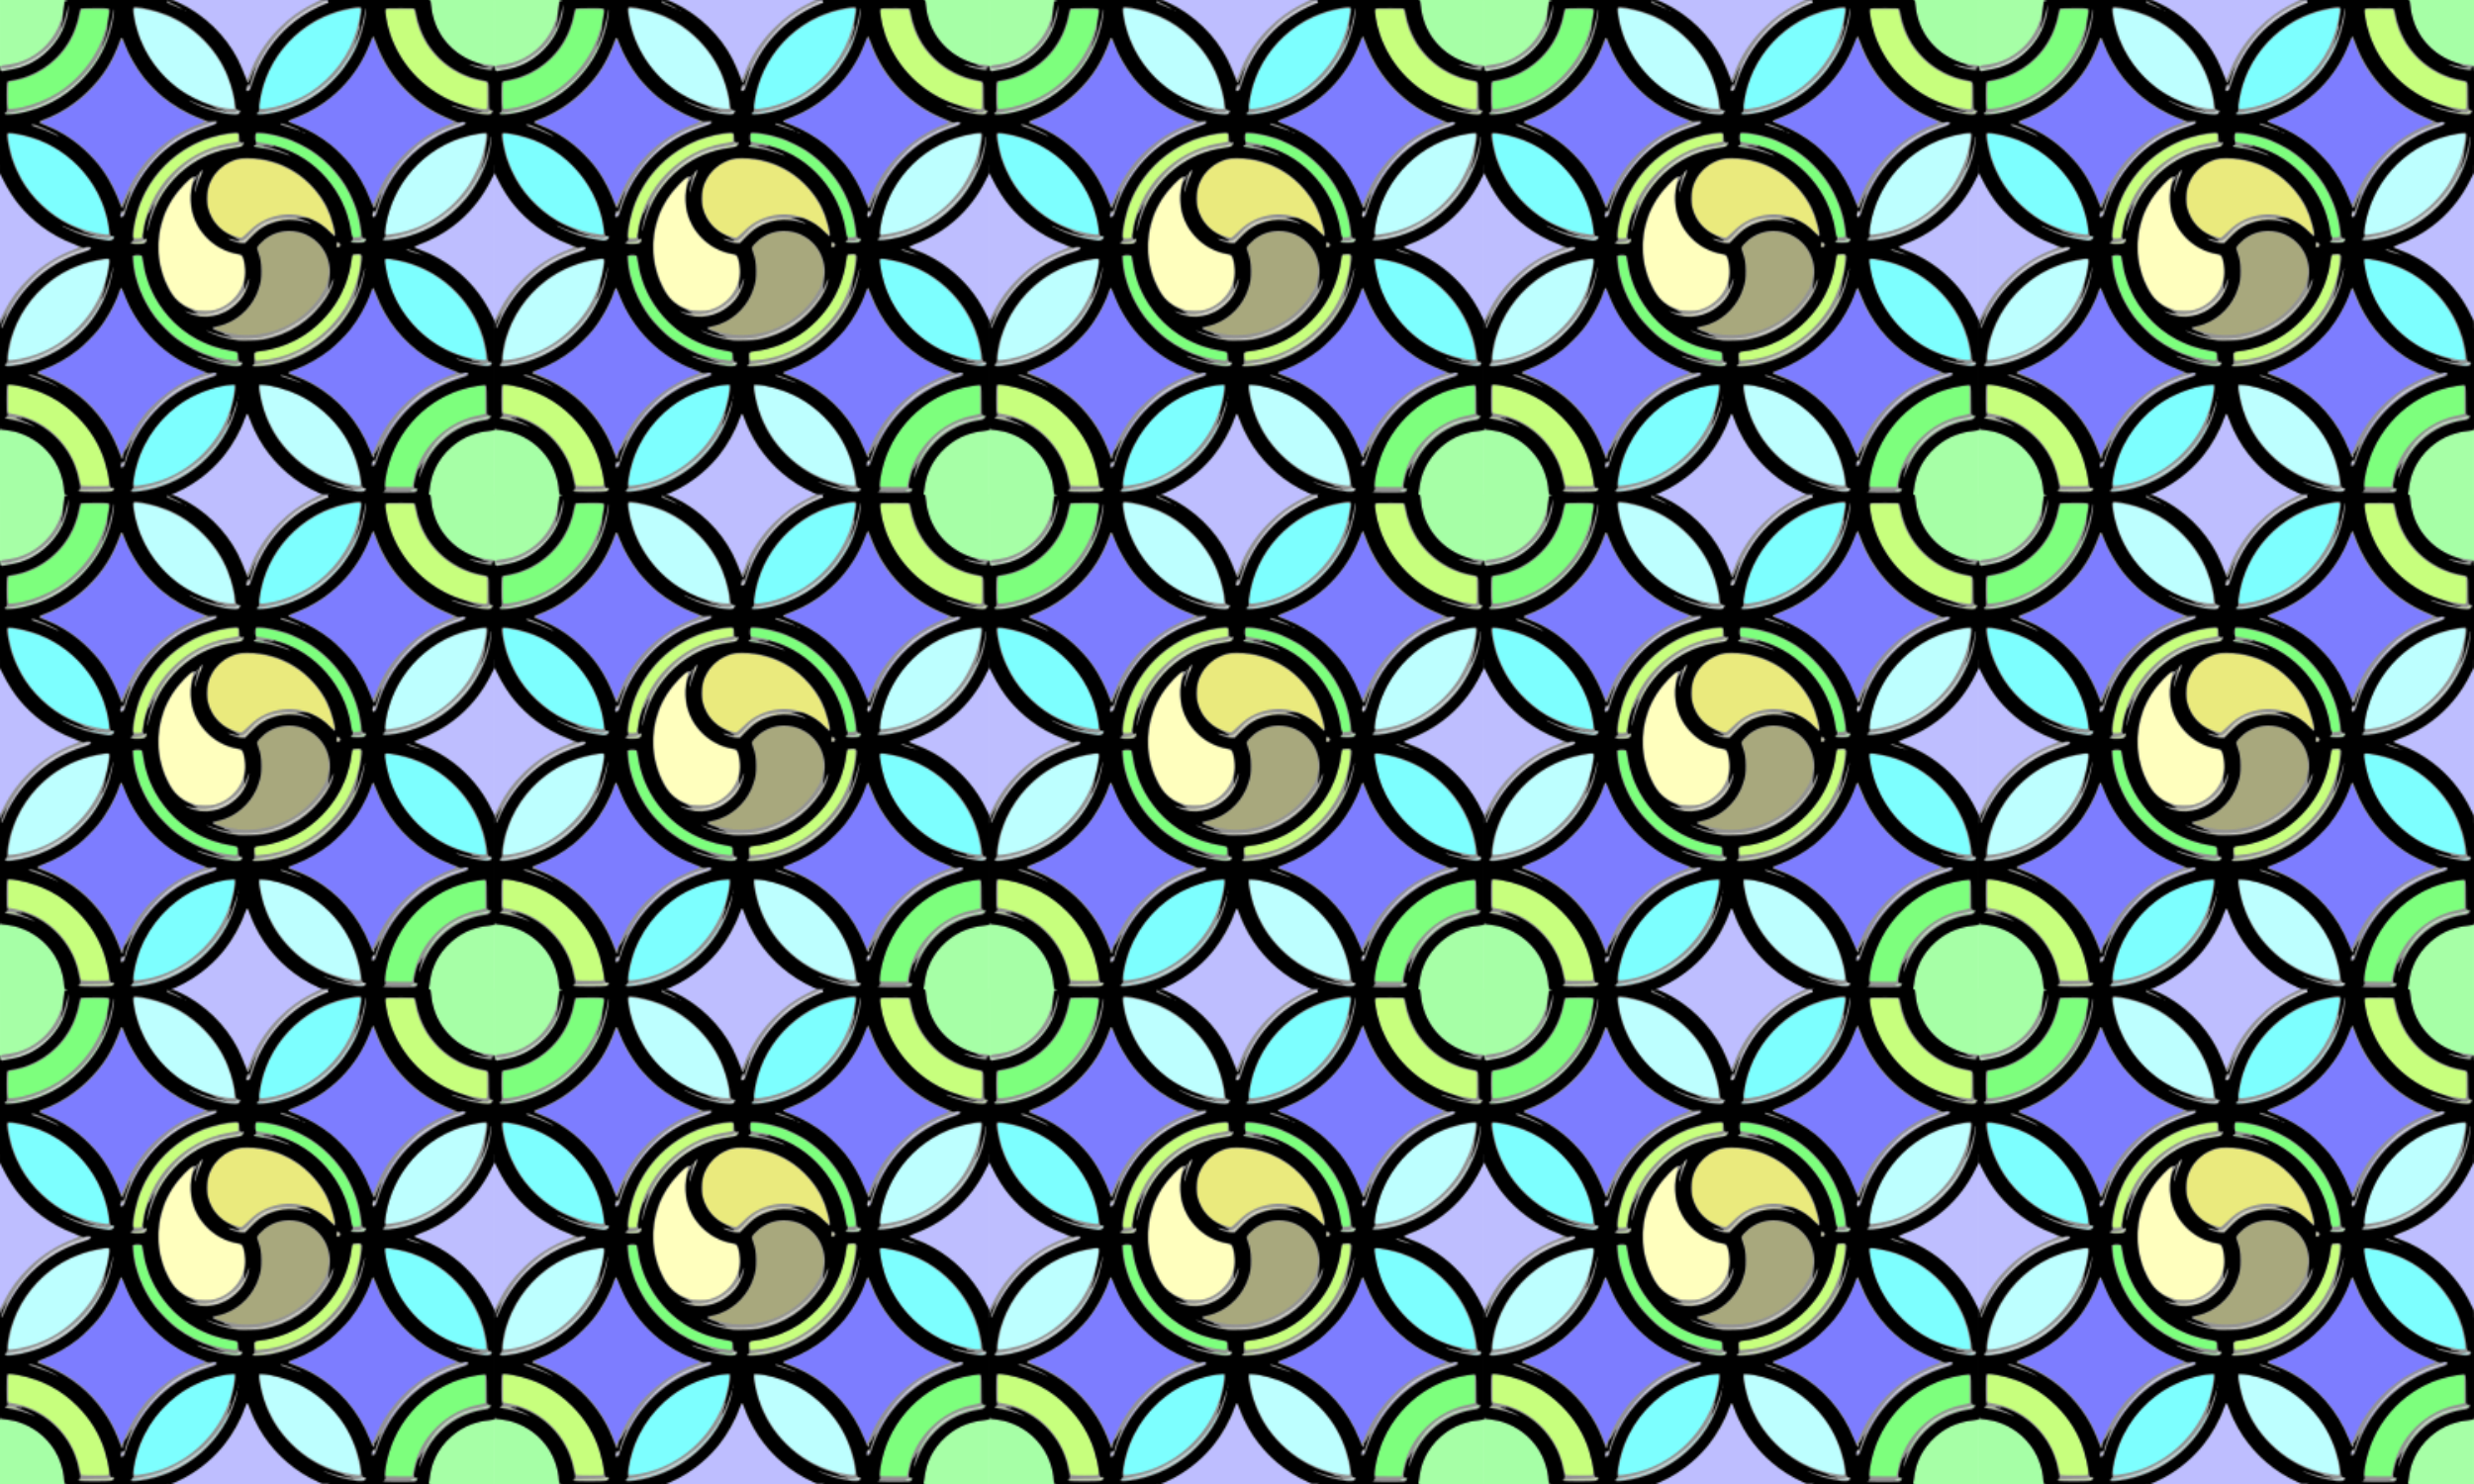
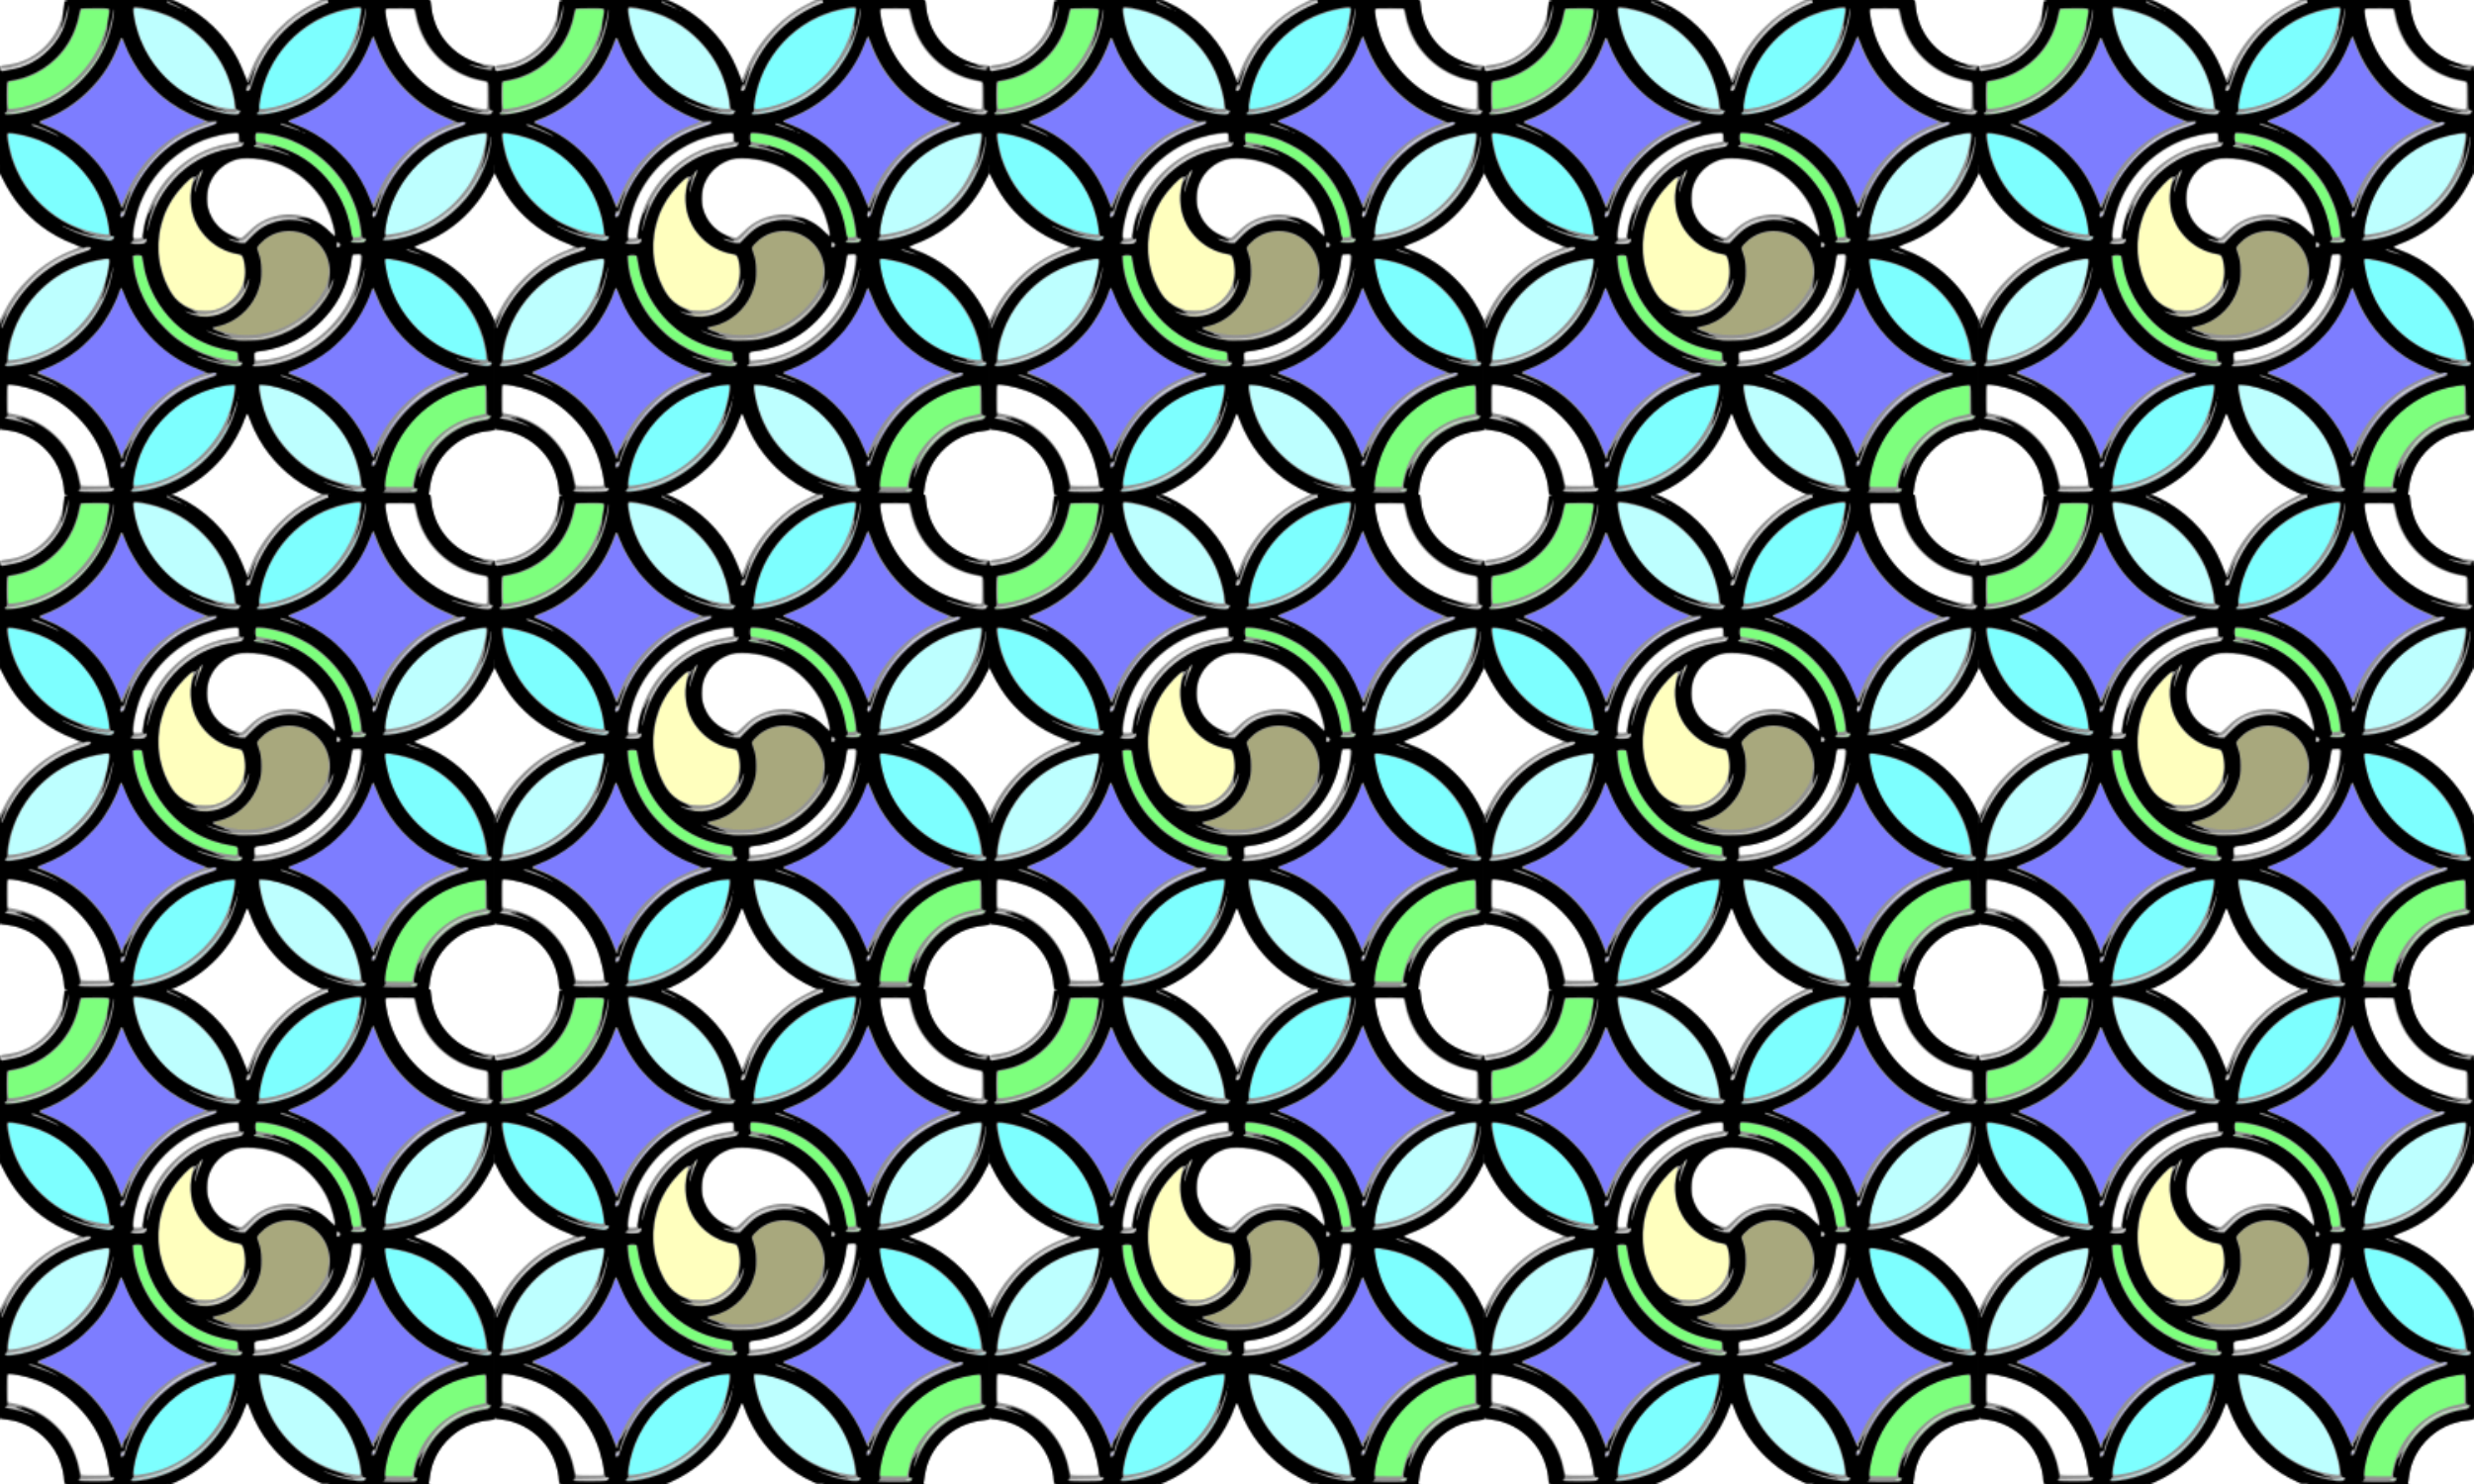
<svg xmlns="http://www.w3.org/2000/svg" id="svg85969" viewBox="0 0 1500 900" height="900" width="1500" version="1.0">
  <defs id="defs85971">
    <pattern id="pattern5015-164-695" width="300" patternUnits="userSpaceOnUse" patternTransform="translate(0,600)" height="300">
      <g id="g5805" transform="translate(0,-600)">
-         <path id="path5807" d="m101.02 600.02c2.707 0.964-3.403 0.494-1.504 2.177 2.635 2.334 13.102 7.042 16.115 9.688 14.393 12.638 27.064 30.784 34.517 47.037 4.21-10.772 11.767-25.289 21.736-35.578 12.656-13.061 29.344-18.284 26.813-23.324h-97.677zm198.97 100.14c-2.596 7.555-6.352 14.578-11.05 20.855-0.183 0.244-0.363 0.49-0.549 0.732-10.695 13.936-26.094 24.083-43.807 28.05 25.925 5.808 46.893 24.857 55.406 49.647v-99.284zm-299.99 0.812v97.636c4.023-1 10.575-15.76 22.229-26.13 12.095-10.76 27.162-19.47 40.218-22.39-25.637-5.74-53.754-24.73-62.446-49.12zm149.85 143.51c-5.84 26.05-25.06 47.09-50.048 55.52h100.11c-24.826-8.368-43.967-29.197-49.941-55.011-0.04-0.171-0.081-0.341-0.119-0.513h-0.002z" fill-opacity=".51" fill="#7f7fff" />
        <path id="path5809" d="m79.274 603.08c0.87 16.037 7.221 30.605 17.221 41.872 0.183 0.206 0.364 0.41 0.549 0.613 11.8 12.977 31.284 24.503 49.966 25.514-1.89-35.01-32.707-66.109-67.736-68zm217.79 75.337c-18.391 0.995-35.275 10.023-47.041 22.654-0.188 0.201-0.373 0.401-0.558 0.604-10.32 11.347-19.795 30.298-20.679 46.63 35.029-1.891 70.115-25.349 68.278-69.888zm-229.04 77c-18.393 0.994-34.861 9.193-46.626 21.825-0.188 0.201-0.373 0.401-0.558 0.604-10.32 11.35-18.354 29.38-19.236 45.72 35.023-1.9 71.552-31.39 66.42-68.15zm87.458 76.168c1.893 35.008 28.75 65.376 63.776 67.272-0.012-0.214 4.543-1.771 4.529-1.984-2.2-34.706-33.491-63.398-68.303-65.278l-0.002-0.009z" fill-opacity=".51" fill="#7effff" />
        <path id="path5811" d="m220.43 603.08c-35.023 1.897-67.198 34.06-69.09 69.071 35.026-1.893 75.064-30.747 69.09-69.071zm-217.36 76.17c1.898 35.01 32.568 66.84 67.591 68.73-1.892-35.01-32.562-66.84-67.591-68.73zm232.03 76.14c-1.129-0.026-2.268-0.019-3.415 0.025h-0.005c1.896 35.008 31.598 67.172 66.621 69.071-1.816-33.917-28.202-68.276-63.202-69.096zm-90.868 76.193c-18.392 0.995-36.618 9.194-48.386 21.825-0.188 0.201-1.838-0.478-0.558 0.604-10.184 11.199-14.966 28.707-15.985 44.785-0.013 0.214-0.016 0.427-0.027 0.641 35.023-1.895 65.696-30.796 67.591-65.807l-2.634-2.048z" fill-opacity=".51" fill="#0ff" />
        <path id="path5813" fill-opacity=".51" fill="#0f0" d="m47.634 604c-1.795 23.66-20.761 42.61-44.436 44.41l-0.586 23.69c34.658-1.93 66.542-32.98 68.871-67.51l-23.849-0.588zm106.11 71.037-0.829 15.627c33.157 1.935 56.931 24.262 59.166 57.323l13.586 0.62c-1.321-38.424-33.4-72.56-71.922-73.568l-0.002-0.002zm-66.159 74.188-12.54 4.557v0.002c1.055 38.43 34.779 69.392 73.148 70.76l1.524-5.472 2.048-7.921c-21.087-1.502-42.377-12.913-53.394-29.593-0.005-0.006-0.004-0.012-0.009-0.018-0.751-1.023-1.455-2.095-2.103-3.218l0.078-0.05c-5.013-8.644-8.123-18.513-8.752-29.046zm209.8 81.9c-9.783 0.514-20.486 3.948-28.765 8.123-6.989 3.643-13.272 8.449-18.594 14.163-0.188 0.201-0.373 0.401-0.558 0.604-10.43 11.468-17.599 28.276-18.37 44.815l25.14 0.526c1.799-23.664 17.885-40.966 41.561-42.762l-0.414-25.469z" />
-         <path id="path5815" fill-opacity=".51" fill="#91ff00" d="m231.96 604c0.267 5.065 1.087 9.978 2.389 14.693 2.888 9.852 7.919 18.788 14.556 26.265 0.183 0.206 0.364 0.41 0.549 0.613 11.881 13.066 30.929 25.27 49.769 26.185l-2.2-23.347c-23.683-1.793-42.646-20.739-44.445-44.405l-20.619-0.005zm-86.007 71.037c-20.297 0.533-38.526 9.344-51.419 23.185-0.199 0.213-0.394 0.423-0.591 0.639-11.374 12.507-18.444 28.986-18.898 47.122l7.335 3.808c0.008-0.142 8.114-2.021 8.123-2.163 2.111-33.18 24.206-55.642 57.448-57.584l-2-15.005 0.002-0.002zm67.008 75.703c-2.674 13.766-8.306 25.267-11.661 33.124-6.109 10.532-11.731 15.507-22.446 21.333-7.834 4.259-16.66 5.178-26.325 7.69l-1.263 4.889 1.792 6.804c39.242-0.662 70.906-32.285 71.615-71.497l-11.712-2.344zm-210.94 80.288-0.293 25.636c23.676 1.797 41.175 18.401 42.974 42.064h26.531c-1.95-34.9-34.284-65.75-69.208-67.7z" />
        <path id="path5817" d="m226.06 615.96c0 0.001-0 0.003 0 0.005 0-0.002 0.002-0.003 0.002-0.005h-0.002zm0 0.005c-2.385 10.629-6.99 20.422-13.311 28.87-0.183 0.244-0.373 0.49-0.558 0.732-10.695 13.939-26.091 24.091-43.804 28.06 17.406 3.898 32.579 13.763 43.246 27.327 0.189 0.24 0.373 0.481 0.558 0.723 6.607 8.61 12.267 25.892 14.719 36.83 6.273-27.978 35.424-56.166 63.135-63.161-26.595-6.825-55.908-28.916-62.977-55.403-0.37-1.311-0.707-2.639-1.007-3.978zm-152.17 1.012c-6.266 27.972-31.677 51.979-59.379 58.987 15.791 5.792 18.1 6.618 32.354 14.204 0.189 0.24 12.732 11.266 12.918 11.508 6.607 8.61 11.418 23.064 13.87 34.001 5.145-15.409 14.797-33.04 22.839-40.27 14.027-15.254 31.257-17.077 37.19-21.198-0.42-2.718-6.952-1.734-9.192-2.463-0.296-0.096-0.584-0.193-0.879-0.293-24.612-8.34-43.622-28.93-49.719-54.476h-0.002zm-0.236 151.32c-6.372 28.436-28.686 50.922-57.045 57.531 28.337 6.508 51.268 34.705 57.777 63.031 2.966-12.725 10.31-26.176 20.079-36.745 11.993-12.975 28.813-20.587 43.319-25.563-0.17-0.038-0.334-0.07-0.504-0.11-28.417-6.577-57.247-29.669-63.627-58.145zm152.41 0.012c-6.421 28.643-29.022 51.236-57.679 57.655 28.141 6.302 50.731 36.998 57.601 64.908 5.511-21.831 27.645-48.318 47.437-58.085 5.57-2.833 11.528-5.009 17.779-6.408-0.17-0.038 5.881-0.07-0.504-0.11-28.414-6.568-58.251-29.487-64.634-57.959z" fill-opacity=".51" fill="#00f" />
-         <path id="path5819" d="m149.63 694.83c-0.925 0-1.853 0.017-2.767 0.059-0.008 0.001-0.012-0.001-0.019 0-13.73 1.364-24.416 12.707-24.766 26.689-0.006 0.235 0 0.479 0 0.716 0 14.571 11.239 26.436 25.551 27.454 0.368-0.543 0.745-1.073 1.138-1.59 0.18-0.237 0.364-0.466 0.549-0.697 10.749-13.396 30.052-17.358 45.371-8.517 6.254 3.609 10.99 13.544 13.982 19.582-1.172-41.409-26.405-63.697-59.04-63.697z" fill-opacity=".51" fill="#d5d500" />
        <path id="path5821" d="m122.3 697.94c-17.811 10.286-29.85 29.424-30.128 51.419-0.004 0.259-0.011 0.511-0.011 0.771 0 11.92 3.461 23.023 9.425 32.368 8.236 11.654 23.986 15.377 36.687 8.253 13.078-7.336 18.017-23.454 11.548-36.757-18.717-1.343-30.937-17.319-30.937-36.359 0-7.377 3.987-9.865 7.807-15.596z" fill-opacity=".51" fill="#ffff7f" />
        <path id="path5823" d="m177.21 739.88c-8.61-0.4-17.176 3.404-22.609 10.72 7.13 16.484 0.22 35.975-16.023 44.169-4.442 2.241-9.15 3.426-13.832 3.639-0.275 0.012-0.552 0.015-0.828 0.021-1.479 0.031-2.949-0.036-4.41-0.194 8.181 5.222 17.812 8.431 28.217 8.889 0.246 0.011 0.484 0.024 0.73 0.032 10.323 0.323 20.11-2.119 28.625-6.656 9.355-4.984 17.18-12.506 22.531-21.688 0.004-0.006 0.007-0.012 0.011-0.018 6.342-12.138 2.461-27.244-9.313-34.747-4.082-2.601-8.6-3.958-13.099-4.167z" fill-opacity=".51" fill="#550" />
        <path id="path5825" fill="#f00" d="m149.85 749.8v0.412l0.055-0.027 0.311-0.174-0.366-0.211z" />
-         <path id="path5827" d="m0.001 600.02v44.117c22.396-0.27 43.935-19.76 41.005-43.82-0.012-0.101 0.009-0.202 0.018-0.302h-41.024zm259.78 0c0.008 0.1 0.018 0.2 0.018 0.302 0 22.374 17.897 42.842 40.19 43.22v-43.522h-40.209zm-259.78 259.16v40.821h40.419c-0.035-22.42-18.044-40.56-40.419-40.82zm299.96 0.63l-0.002 0.002c-0.124 0.013-0.257 0.018-0.385 0.018-22.383 0-40.512 17.891-40.893 40.169h41.298v-40.19h-0.018z" fill-opacity=".51" fill="#52ff52" />
        <path id="path5829" d="m198.85 600.62-1.381 0.002-3.365 1.373c-1.851 0.755-4.526 1.993-5.943 2.752-2.378 1.274-8.95 5.482-9.793 6.269-0.2 0.187-1.114 0.969-2.029 1.738-2.613 2.195-7.632 7.413-10.166 10.568-4.534 5.646-8.81 12.876-11.041 18.666-1.034 2.684-1.023 2.643-0.611 2.389 0.167-0.103 0.303-0.324 0.303-0.492 0-0.562 3.821-7.958 5.57-10.783 7.415-11.977 17.944-21.654 30.311-27.859 2.148-1.078 5.013-2.37 6.365-2.869l2.103-0.777-0.322-0.977zm-160.17 15.21c-0.087-0.093-0.576 0.645-1.43 2.252-4.333 8.159-9.705 13.443-18.836 18.525-4.779 2.661-13.171 5.165-16.176 4.826-1.571-0.177-1.728-0.07-1.352 0.926 0.182 0.481 0.434 0.652 0.799 0.541 0.293-0.089 2.007-0.379 3.809-0.643 7.657-1.122 13.935-3.78 20.127-8.52 4.68-3.582 9.861-10.089 12.082-15.174 0.75-1.718 1.064-2.641 0.977-2.734zm178.79 7.195c-0.168 0.063-0.555 0.829-0.969 1.969-2.093 5.768-8.498 15.534-13.709 20.904-6.793 7-16.205 13.357-26.027 17.578-4.347 1.868-12.451 4.015-17.93 4.75-1.856 0.249-2.5 0.452-2.5 0.785 0 0.591 3.182 0.323 8.555-0.721l-0.002-0.002c14.223-2.764 26.245-9.117 36.316-19.193 5.631-5.634 9.69-11.172 12.871-17.561 1.364-2.739 3.482-7.805 3.482-8.326 0-0.147-0.032-0.205-0.088-0.184zm-152.71 0.992c-0.167-0.004-0.817 1.222-1.182 2.287-0.484 1.414-4.246 8.145-6.019 10.773-7.435 11.014-18.312 19.803-31.973 25.834-5.384 2.377-14.061 4.725-19.951 5.4-1.644 0.189-2.011 0.394-1.541 0.863 0.27 0.27 0.727 0.255 3.744-0.109 10.265-1.241 20.207-4.784 29.076-10.363 9.78-6.153 18.458-15.445 24.102-25.809 1.327-2.437 3.804-8.196 3.783-8.797-0.002-0.055-0.015-0.08-0.039-0.08zm231.37 17.812c-1.083 0.016-1.288 0.085-0.832 0.281 0.847 0.364 2.272 0.364 2.272 0 0-0.167-0.648-0.293-1.44-0.281zm-145.2 10.885c-0.947 0-1.266 0.426-1.266 1.691 0 0.861 0.617 0.957 1.281 0.201 0.256-0.292 0.56-0.836 0.674-1.211 0.183-0.6 0.101-0.682-0.689-0.682zm146.71 14.682c-0.538-0.035-1.447 0.277-1.754 0.691-0.242 0.328-0.968 0.404-3.107 0.328-1.535-0.054-2.791-0.01-2.791 0.1 0 0.213 3.654 0.754 5.545 0.82 0.859 0.03 1.345-0.152 1.912-0.719 0.418-0.418 0.675-0.895 0.572-1.06-0.06-0.098-0.198-0.148-0.377-0.16zm-153.55 0.15c-0.528 0.004-1.086 0.161-1.203 0.467-0.262 0.681-4.235 0.525-8.529-0.336-0.628-0.126-0.815-0.084-0.605 0.135 0.255 0.266 2.037 0.624 6.818 1.365 1.766 0.274 3.241 0.171 3.873-0.271 0.37-0.259 0.674-0.67 0.674-0.91 0-0.305-0.499-0.453-1.027-0.449zm-14.375 6.373c-0.628 0.006-1.359 0.157-1.773 0.447-0.351 0.246-2.785 1.151-5.408 2.014-5.337 1.756-11.087 4.528-15.771 7.6-3.902 2.559-5.851 4.16-10.246 8.42-5.875 5.694-10.583 11.911-14.455 19.086-1.639 3.036-2.224 4.356-3.162 7.119-0.113 0.333 0.81-1.336 2.051-3.709 1.241-2.372 3.291-5.846 4.555-7.723 9.789-14.536 23.124-24.706 39.455-30.094 5.308-1.751 5.91-2.03 5.91-2.742 0-0.286-0.526-0.424-1.154-0.418zm151.07 0.326c-0.468 0.018-1.15 0.224-2.008 0.617-0.75 0.344-2.933 1.173-4.85 1.84-6.497 2.261-15.09 6.976-20.33 11.154-2.388 1.904-8.602 8.266-10.947 11.209-3.586 4.499-6.732 9.394-9.037 14.057-2.01 4.067-2.696 5.973-1.652 4.594 0.245-0.323 0.445-0.694 0.445-0.822h-0.002c0-0.47 3.781-7.148 5.547-9.799 9.343-14.022 23.096-24.626 38.705-29.842 4.159-1.39 4.85-1.744 4.85-2.496 0-0.36-0.253-0.53-0.721-0.512zm-134.07 12.855c-0.542 0.01-1.45 0.292-2.441 0.797-0.637 0.325-1.758 0.568-2.637 0.572-1.628 0.008-7.51 1.128-10.77 2.051-9.005 2.55-17.548 7.772-24.262 14.834-4.959 5.215-9.16 11.167-11.625 16.467-1.529 3.287-1.615 4.092-0.158 1.48 0.697-1.249 1.796-3.183 2.443-4.299 3.141-5.41 9.254-12.404 14.506-16.594 8.987-7.171 19.646-11.657 31-13.053 2.995-0.368 4.461-1.016 4.461-1.969 0-0.201-0.192-0.293-0.518-0.287zm8.484 1.402c-0.151 0.008-0.251 0.029-0.287 0.065-0.452 0.452 0.398 0.632 5.039 1.066 0.316 0.03 0.347-0.053 0.111-0.289-0.341-0.341-3.809-0.899-4.863-0.842zm138.35 10.988c-0.076-0.076-0.383 0.513-0.682 1.309-0.824 2.195-2.754 5.952-4.787 9.322-7.634 12.658-20.293 23.181-35.672 29.654-3.869 1.628-7.167 2.569-13.033 3.723-2.917 0.574-5.611 1.107-5.986 1.184-0.375 0.077-0.682 0.293-0.682 0.48 0 0.484 4.068 0.104 8.773-0.82v0.002c21.146-4.151 39.273-17.795 48.764-36.703 1.631-3.249 3.528-7.927 3.305-8.15zm-171.57 5.107c-0.182-0.061-0.611 0.504-0.971 1.363-0.869 2.079-0.786 2.674 0.137 0.98 0.5-0.916 0.914-1.844 0.922-2.062 0.006-0.171-0.027-0.261-0.088-0.281zm109.46 13.955c-0.01-0.004-0.023 0.001-0.041 0.014-0.085 0.063-0.258 0.323-0.518 0.797-0.604 1.102-0.724 1.516-0.439 1.516 0.092 0 0.364-0.473 0.605-1.051 0.337-0.806 0.461-1.248 0.393-1.275zm-4.371 10.277c-0.557 0-0.865 0.221-1.074 0.771-0.573 1.506 0.477 2.192 1.381 0.902 0.721-1.028 0.603-1.674-0.307-1.674zm-152.76 0.129c-0.317 0.021-0.51 0.205-0.697 0.615-0.182 0.398-0.33 0.922-0.33 1.164 0 0.679 1.12 0.519 1.648-0.234 0.66-0.942 0.59-1.353-0.258-1.516-0.138-0.026-0.257-0.036-0.363-0.029zm98.836 3.16c-2.541 0.056-6.327 0.634-8.639 1.318-5.37 1.589-9.158 4.245-13.711 9.617-1.569 1.851-3.692 3.272-4.889 3.272-0.419 0-0.838 0.125-0.934 0.279-0.379 0.613 2.661 0.813 3.656 0.24 0.352-0.202 1.511-1.382 2.576-2.621 4.387-5.105 10.018-8.546 17.016-10.396 2.08-0.55 3.347-0.661 7.561-0.67 2.784-0.006 4.959-0.113 4.834-0.238-0.375-0.375-4.878-0.858-7.471-0.801zm-118.19 11.18c-0.133 0.016-0.188 0.05-0.131 0.105 0.115 0.112 6.681 1.503 8.463 1.793 0.417 0.068 1.609 0.141 2.65 0.164 1.536 0.034 2.011-0.074 2.512-0.574 0.339-0.339 0.537-0.75 0.438-0.91-0.289-0.467-1.715-0.337-2.32 0.211-0.387 0.35-1.026 0.486-2.111 0.447-1.801-0.064-5.155-0.514-7.008-0.941-0.977-0.225-2.092-0.344-2.492-0.295zm165.47 1.812c-0.558 0.052-1.165 0.214-1.355 0.443-0.227 0.273-0.89 0.455-1.662 0.455-1.896 0-4.096 0.347-4.096 0.646 0 0.395 6.298 0.318 7.066-0.086 0.675-0.355 1.103-0.834 1.111-1.242 0.004-0.211-0.506-0.269-1.065-0.217zm-133.02 0.643c-0.456 0.034-0.846 0.19-1.145 0.461-0.469 0.425-1.229 0.577-3.307 0.658-1.483 0.058-2.695 0.229-2.695 0.379 0 0.15 1.573 0.271 3.498 0.271 3.417 0 3.52-0.019 4.32-0.832l0.818-0.834-1.012-0.096c-0.166-0.016-0.326-0.019-0.479-0.008zm117.18 1.809c-0.274-0.044-0.361 0.217-0.361 0.82 0 1.368 0.671 1.64 1.342 0.545 0.255-0.416 0.198-0.624-0.264-0.967-0.32-0.237-0.552-0.372-0.717-0.398zm-150.54 2.445c-0.75-0.015-2.382 0.495-6.365 1.895-11.895 4.181-18.749 8.333-27.184 16.465-6.409 6.179-11.024 12.337-14.941 19.939-1.834 3.559-2.256 4.968-0.623 2.084 0.566-0.999 1.807-3.094 2.756-4.656 9.643-15.873 24.676-27.497 42.916-33.188 3.6-1.123 4.597-1.718 3.951-2.363-0.108-0.108-0.26-0.171-0.51-0.176zm94.854 25.207c-0.15 0.083-0.681 0.841-1.742 2.453-5.191 7.885-16.533 13.671-25.629 13.074-3.451-0.227-3.473 0.277-0.029 0.672 2.489 0.285 5.608 0.162 8.166-0.322 8.335-1.579 16.363-8.015 19.127-15.336 0.15-0.398 0.198-0.591 0.107-0.541zm50.949 0.229c-0.204 0.049-0.927 0.966-2.059 2.725-5.894 9.157-13.018 15.421-23.725 20.861-6.029 3.064-12.427 5.106-18.639 5.949-2.672 0.363-9.858 0.441-12.855 0.139-1.82-0.184-3.365-0.278-3.434-0.209-0.184 0.184 2.788 0.761 5.545 1.076 3.135 0.359 10.388 0.133 14.229-0.443h0.002c7.572-1.136 15.569-4.274 22.275-8.74 7.018-4.673 13.743-11.883 17.604-18.873 0.947-1.714 1.261-2.534 1.057-2.484zm16.281 3.611c-0.064-0.062-0.577 0.772-1.566 2.619-3.489 6.514-6.77 11.183-11.082 15.764-2.387 2.536-7.998 7.433-10.623 9.271-9.863 6.909-20.499 11.51-30.156 13.049-1.75 0.279-3.84 0.637-4.644 0.795-0.805 0.158-1.919 0.287-2.477 0.287-1.245 0-2.022 0.275-1.799 0.637 0.221 0.357 1.923 0.342 5.521-0.049 13.072-1.419 26.332-6.901 36.482-15.084 2.899-2.337 7.903-7.319 10.318-10.273 2.884-3.528 6.134-8.589 8.088-12.598 1.355-2.78 2.019-4.338 1.938-4.418zm-153.27 1.686c-0.162 0.033-0.652 0.783-1.182 1.83-2.359 4.663-6.546 10.558-10.6 14.924-10.158 10.939-26.019 19.635-40.371 22.135-5.76 1.003-6.82 1.237-6.82 1.51 0 0.714 1.842 0.607 7.914-0.465 18.85-3.327 35.809-14.558 46.182-30.584 2.171-3.354 5.082-8.863 4.926-9.318-0.009-0.026-0.026-0.036-0.049-0.031zm82.635 39.176c-0.47-0.006-1.028 0.163-1.316 0.51-0.416 0.502-2.112 0.496-7.846-0.029l-1.666-0.154 1.971 0.461c1.943 0.454 5.348 0.934 7.121 1.002 0.5 0.019 1.249-0.138 1.664-0.348 0.415-0.21 0.8-0.617 0.855-0.904 0.067-0.35-0.313-0.531-0.783-0.537zm151.1 0.025c-0.519 0.044-1.098 0.204-1.338 0.443-0.294 0.294-1.114 0.47-2.326 0.498-1.738 0.04-1.785 0.058-0.66 0.26 2.292 0.41 4.163 0.331 4.75-0.199 0.305-0.276 0.553-0.617 0.553-0.758 0-0.219-0.459-0.289-0.979-0.244zm-14.016 6.348c-0.746 0.007-1.89 0.228-2.674 0.584-0.699 0.317-2.09 0.81-3.09 1.098-6.965 2.001-17.784 7.509-22.732 11.572-3.461 2.843-4.572 3.854-7.232 6.57-3.545 3.62-7.464 8.555-10.125 12.75-1.794 2.828-5.526 10.014-5.521 10.631 0 0.152 0.832-1.226 1.846-3.059s2.842-4.831 4.064-6.664v-0.002c9.636-14.45 23.727-25.07 40.598-30.596 4.677-1.532 5.601-1.969 5.615-2.652 0.003-0.166-0.301-0.237-0.748-0.232zm-152.21 0.057c-0.116-0.008-0.252-0.004-0.41 0.01-1.056 0.095-3.078 0.685-6.354 1.828-12.115 4.229-19.836 8.988-27.852 17.168-6.175 6.301-10.638 12.426-14.092 19.336-1.284 2.57-1.646 3.46-1.24 3.055 0.086-0.086 1.105-1.812 2.264-3.834 7.766-13.55 19.349-24.356 33.191-30.967 3.613-1.725 8.307-3.522 11.854-4.537 2.352-0.673 3.148-1.102 3.148-1.697 0-0.215-0.162-0.338-0.51-0.361zm165.84 25.875c-0.417 0.044-1.034 0.24-1.816 0.596-0.5 0.228-2.342 0.632-4.092 0.9-6.096 0.933-11.802 3.121-17.125 6.562-2.526 1.633-7.217 5.853-8.863 7.973-3.194 4.114-6.641 9.696-7.203 11.664-0.296 1.036 0.189 0.509 1.164-1.27 3.009-5.488 8.084-11.34 13.229-15.252 6.027-4.583 12.861-7.481 21.043-8.92 2.616-0.46 3.48-0.734 3.891-1.238 0.602-0.738 0.468-1.088-0.227-1.016zm-291.15 0.71c-1.844 0-0.483 0.553 2.459 0.998 3.436 0.519 3.776 0.555 3.611 0.391-0.277-0.277-5.139-1.389-6.07-1.389zm133.96 3.955c-0.029 0.021-0.072 0.067-0.127 0.135-0.271 0.333-0.901 1.41-1.402 2.393-1.355 2.656-3.974 6.616-6.633 10.029-2.204 2.829-7.312 8.109-9.113 9.42-0.437 0.318-1.775 1.374-2.975 2.348-4.543 3.689-12.957 8.506-18.811 10.768-5.612 2.169-9.405 3.166-17.428 4.586-2.431 0.43-2.66 0.523-2.391 0.959 0.263 0.425 3.48 0.1 8.453-0.854 11.603-2.225 22.13-7.095 31.217-14.443 3.138-2.538 8.917-8.48 11.271-11.588 1.832-2.418 5.228-7.792 6.213-9.83 1.465-3.034 1.927-4.072 1.725-3.922zm87.477 23.008c-0.545 0-0.805 0.204-0.939 0.74-0.179 0.714 0.013 1.381 0.396 1.381 0.102 0 0.435-0.226 0.74-0.502 0.825-0.747 0.719-1.619-0.197-1.619zm-152.3 0.783c-0.256 0.014-0.391 0.196-0.494 0.607-0.209 0.833 0.021 1.641 0.471 1.641 0.168 0 0.527-0.335 0.795-0.744 0.55-0.838 0.423-1.231-0.471-1.465-0.115-0.03-0.215-0.044-0.301-0.039zm-6.234 15.277c-0.469-0.013-1.094 0.134-1.648 0.451-0.605 0.346-2.446 0.435-9.15 0.443-7.616 0.009-9.108 0.138-8.52 0.727 0.107 0.107 4.296 0.192 9.31 0.189 6.725-0.004 9.316-0.105 9.873-0.387 0.415-0.21 0.8-0.617 0.855-0.904 0.064-0.331-0.251-0.506-0.721-0.52zm152.35 0.002c-0.469 0.006-0.998 0.152-1.234 0.438-0.249 0.3-1.112 0.47-2.689 0.529l-2.32 0.088 1.969 0.355c2.248 0.405 4.066 0.322 4.711-0.213 0.244-0.202 0.441-0.556 0.441-0.785 0-0.282-0.408-0.418-0.877-0.412zm31.299 0.602c-0.7 0-2.84 1.045-2.84 1.387 0 0.265 2.491 0.114 3.051-0.186 0.868-0.464 0.739-1.201-0.211-1.201zm-17.084 1.25c-0.137 0-0.275 0.021-0.379 0.062-0.208 0.084-0.038 0.154 0.379 0.154 0.417 0 0.587-0.07 0.379-0.154-0.104-0.042-0.242-0.062-0.379-0.062z" fill="#ccc" />
        <path id="path5831" d="m39.06 899.34c-0.173-0.322-0.314-1.106-0.315-1.742-0.004-2.196-0.938-6.923-1.998-10.093-2.015-6.025-5.294-11.198-9.951-15.702-6.082-5.881-13.967-9.745-21.794-10.68-1.527-0.182-3.253-0.427-3.837-0.543l-1.061-0.212v-33.313-33.313l2.064-4.141c3.957-7.937 8.954-14.748 15.453-21.064 7.793-7.574 17.019-13.429 27.123-17.213 2.099-0.786 3.09-1.305 3.031-1.588-0.048-0.231-1.519-0.956-3.27-1.61-7.152-2.672-15.368-7.365-21.519-12.292-3.304-2.646-8.979-8.319-11.627-11.622-3.242-4.045-6.63-9.336-9.04-14.119l-2.216-4.397-0.08-31.507c-0.044-17.329 0.026-32.146 0.157-32.929 0.268-1.613-0.424-1.346 5.996-2.311 5.234-0.787 10.17-2.697 14.761-5.712 10.224-6.714 16.778-17.751 17.706-29.817 0.11-1.434 0.369-2.734 0.588-2.953 0.555-0.555 1.887-0.229 1.999 0.489 0.091 0.581 0.577 0.59 29.776 0.567 16.326-0.013 29.745-0.085 29.82-0.16 0.65-0.65-3.663-0.759-30.143-0.759-19.016 0-28.576-0.102-28.452-0.303 0.125-0.2 10.979-0.3 31.579-0.3h31.388l2.463 1.107c7.635 3.433 15.273 8.648 21.671 14.794 8.185 7.864 14.465 17.338 18.709 28.225 0.769 1.974 1.455 3.649 1.524 3.723 0.277 0.296 0.967-0.846 1.636-2.709 3.666-10.209 9.943-19.981 18.008-28.035 6.388-6.379 12.686-10.916 20.733-14.933l4.049-2.021h33.531 33.531l0.206 1.212c0.113 0.666 0.349 2.512 0.523 4.101 1.82 16.602 15.734 31.027 32.309 33.496 1.667 0.248 3.644 0.548 4.394 0.665l1.364 0.214v32.596 32.596l-2.36 4.73c-8.92 17.881-23.862 31.384-42.484 38.394-1.661 0.625-3.069 1.286-3.13 1.468-0.123 0.37 0.613 0.729 4.785 2.33 3.766 1.446 9.621 4.489 13.454 6.995 12.408 8.109 22.786 20.163 28.55 33.157l1.337 3.014v32.848c0 22.302-0.101 32.908-0.314 33.04-0.172 0.107-1.707 0.323-3.41 0.482-18.904 1.76-33.483 15.89-35.721 34.624-0.201 1.683-0.495 3.23-0.653 3.438-0.454 0.599-63.608 0.548-65.309-0.052-1.958-0.69-8.292-3.948-11.335-5.83-14.494-8.962-26.04-23.099-31.943-39.113-0.631-1.712-1.283-3.067-1.449-3.012-0.428 0.143-0.614 0.536-2.172 4.609-6.659 17.41-20.408 32.386-37.716 41.084-5.91 2.969-1.991 2.694-38.376 2.694-31.553 0-32.237-0.012-32.543-0.586zm195.85-1.432c-0.208-0.084-0.549-0.084-0.758 0-0.208 0.084-0.038 0.153 0.379 0.153 0.417 0 0.587-0.069 0.379-0.153zm16.917-0.113c0.868-0.464 0.738-1.201-0.211-1.201-0.7 0-2.839 1.046-2.839 1.388 0 0.265 2.491 0.113 3.051-0.187zm-183.99-0.38c0.415-0.21 0.8-0.617 0.856-0.904 0.128-0.662-1.259-0.702-2.368-0.068-0.605 0.346-2.446 0.435-9.15 0.444-7.616 0.009-9.11 0.137-8.521 0.726 0.107 0.107 4.297 0.192 9.311 0.189 6.725-0.004 9.316-0.105 9.873-0.386zm20.764-0.709c11.603-2.225 22.13-7.096 31.217-14.444 3.138-2.538 8.918-8.478 11.272-11.586 1.832-2.418 5.228-7.793 6.213-9.831 1.674-3.467 2.037-4.327 1.598-3.786-0.271 0.333-0.902 1.409-1.403 2.392-1.355 2.656-3.975 6.617-6.633 10.03-2.204 2.829-7.312 8.109-9.113 9.419-0.437 0.318-1.776 1.375-2.975 2.349-4.543 3.689-12.956 8.505-18.81 10.766-5.612 2.169-9.405 3.167-17.427 4.587-2.431 0.43-2.66 0.522-2.39 0.958 0.263 0.425 3.479 0.101 8.451-0.853zm132.15 0.484c0.244-0.202 0.443-0.555 0.443-0.785 0-0.565-1.638-0.545-2.111 0.025-0.249 0.3-1.111 0.47-2.689 0.53l-2.322 0.088 1.97 0.355c2.248 0.405 4.064 0.322 4.71-0.213zm29.231-2.49c0.157-0.375 0.506-1.909 0.775-3.408 3.473-19.364 19.869-35.757 39.388-39.38 1.5-0.278 3.035-0.629 3.41-0.779l0.682-0.273v-8.457c0-7.015-0.073-8.485-0.429-8.621-1.411-0.541-12.541 1.875-17.907 3.887-19.493 7.309-35.076 24.686-40.456 45.115-1.483 5.63-2.345 11.516-1.786 12.19 0.268 0.323 1.979 0.408 8.188 0.408h7.85l0.286-0.682zm-184.01-0.43c0.843-1.506-1.856-13.27-4.503-19.623-3.592-8.623-7.999-15.162-14.831-22.004-5.679-5.687-11.133-9.567-18.35-13.053-6.342-3.064-16.277-5.89-21.409-6.089l-1.929-0.075v8.471 8.471l0.909 0.215c0.5 0.118 2.068 0.443 3.485 0.721 19.529 3.839 34.887 19.35 38.943 39.332 0.405 1.997 0.913 3.743 1.128 3.879 0.215 0.136 3.964 0.25 8.332 0.252 7.098 0.005 7.971-0.049 8.223-0.5zm23.388-0.735c23.401-4.705 43.234-22.827 50.366-46.021 1.026-3.336 2.263-9.13 2.553-11.961 0.172-1.681 0.128-1.991-0.313-2.159-0.626-0.24-6.402 0.609-9.722 1.429-17.873 4.417-32.747 15.407-42.184 31.171-4.084 6.822-7.043 14.862-8.415 22.873-0.643 3.751-0.624 5.529 0.061 5.667 0.775 0.155 4.018-0.268 7.653-0.998zm129.14 0.374c0.22-3.728-2.097-13.325-4.738-19.626-3.499-8.348-7.965-14.932-14.673-21.632-5.735-5.728-11.15-9.582-18.352-13.061-6.342-3.064-16.277-5.89-21.409-6.089l-1.929-0.075 0.053 1.896c0.076 2.719 1.444 9.181 2.855 13.488 1.508 4.604 4.798 11.445 7.441 15.477 10.3 15.713 26.096 26.204 44.509 29.559 5.26 0.959 6.189 0.968 6.242 0.062zm-143.52-11.69c0.55-0.838 0.424-1.23-0.47-1.464-0.461-0.121-0.657 0.019-0.795 0.569-0.209 0.833 0.023 1.639 0.472 1.639 0.168 0 0.525-0.335 0.793-0.744zm151.72-0.666c0.825-0.747 0.719-1.619-0.198-1.619-0.545 0-0.803 0.204-0.938 0.74-0.179 0.714 0.012 1.381 0.396 1.381 0.102 0 0.435-0.226 0.74-0.501zm31.568-2.89c3.009-5.488 8.084-11.338 13.228-15.251 6.027-4.583 12.862-7.481 21.044-8.92 2.616-0.46 3.48-0.735 3.891-1.24 0.963-1.18 0.041-1.369-2.044-0.42-0.5 0.228-2.341 0.633-4.091 0.901-6.096 0.933-11.801 3.119-17.124 6.561-2.526 1.633-7.218 5.855-8.864 7.974-3.194 4.114-6.641 9.695-7.203 11.664-0.296 1.036 0.188 0.507 1.163-1.271zm-182.85-6.22c2.93-7.434 7.433-15.192 12.267-21.134 5.013-6.162 13.01-13.121 19.854-17.278 3.674-2.231 10.016-5.331 13.348-6.524 3.364-1.204 3.636-1.381 2.94-1.915-0.293-0.224-1.758-0.846-3.255-1.381-4.066-1.454-11.216-5.105-15.154-7.739-14.315-9.572-24.476-22.422-30.548-38.631-0.506-1.35-1.025-2.272-1.278-2.272-0.235 0-0.624 0.545-0.865 1.212-2.417 6.693-5.315 12.511-8.894 17.858-8.811 13.161-21.46 23.322-36.432 29.266-2.014 0.8-3.663 1.617-3.663 1.817 0 0.2 1.909 1.135 4.243 2.078 16.781 6.781 30.206 18.466 39.078 34.015 1.912 3.351 4.775 9.575 5.62 12.217 0.441 1.38 0.876 2.029 1.218 1.817 0.129-0.08 0.813-1.612 1.52-3.405zm152.28-1.291c5.723-14.137 16.248-26.784 29.56-35.523 3.753-2.464 12.187-6.732 15.984-8.09 3.46-1.237 3.731-1.411 3.032-1.946-0.293-0.224-1.758-0.846-3.255-1.381-3.821-1.366-11.085-5.041-14.852-7.513-13.873-9.105-24.674-22.482-30.398-37.644-0.794-2.104-1.479-3.484-1.73-3.484-0.248 0-0.923 1.335-1.685 3.333-2.327 6.103-4.556 10.441-8.094 15.754-8.556 12.846-21.908 23.628-35.985 29.06-4.685 1.808-4.957 1.952-4.563 2.426 0.19 0.229 0.714 0.506 1.166 0.616 1.845 0.451 9.599 3.947 12.679 5.717 6.524 3.748 10.888 7.022 15.982 11.99 8.408 8.199 14.204 16.815 18.408 27.363 0.68 1.706 1.309 3.219 1.398 3.362 0.315 0.51 0.96-0.596 2.353-4.038zm9.409-11.361c9.636-14.45 23.726-25.069 40.597-30.596 4.677-1.532 5.601-1.969 5.615-2.652 0.009-0.442-2.167-0.219-3.422 0.35-0.699 0.317-2.09 0.812-3.09 1.099-6.965 2.001-17.783 7.508-22.731 11.571-3.461 2.843-4.574 3.854-7.234 6.57-3.545 3.62-7.463 8.555-10.125 12.75-1.794 2.828-5.526 10.014-5.522 10.631 0 0.152 0.832-1.224 1.846-3.057s2.844-4.832 4.066-6.665zm-154.43 4.139c7.766-13.55 19.349-24.357 33.191-30.967 3.613-1.725 8.306-3.521 11.853-4.537 2.352-0.673 3.15-1.103 3.15-1.699 0-0.765-2.032-0.352-7.274 1.478-12.115 4.229-19.836 8.988-27.851 17.168-6.175 6.301-10.638 12.425-14.092 19.335-1.284 2.57-1.646 3.461-1.241 3.056 0.086-0.086 1.105-1.811 2.264-3.834zm-71.55-9.566c-0.277-0.277-5.14-1.389-6.072-1.389-1.844 0-0.482 0.552 2.46 0.997 3.436 0.519 3.776 0.556 3.612 0.392zm0.666-33.67c18.851-3.326 35.808-14.557 46.181-30.583 2.171-3.354 5.083-8.863 4.926-9.318-0.071-0.207-0.625 0.602-1.23 1.798-2.359 4.663-6.546 10.558-10.6 14.923-10.158 10.939-26.019 19.635-40.372 22.135-5.76 1.003-6.819 1.238-6.819 1.511 0 0.714 1.841 0.606 7.914-0.466zm133.62 0.684c0.415-0.21 0.8-0.617 0.856-0.904 0.135-0.7-1.523-0.721-2.1-0.027-0.416 0.502-2.112 0.495-7.846-0.031l-1.667-0.153 1.97 0.461c1.943 0.454 5.349 0.933 7.122 1.001 0.5 0.019 1.249-0.137 1.664-0.347zm13.881 0.071c13.073-1.419 26.332-6.901 36.483-15.084 2.899-2.337 7.903-7.319 10.318-10.274 2.884-3.528 6.134-8.589 8.088-12.598 2.409-4.942 2.631-6.022 0.37-1.799-3.489 6.514-6.77 11.182-11.082 15.763-2.387 2.536-7.998 7.435-10.623 9.273-9.863 6.909-20.498 11.511-30.155 13.049-1.75 0.279-3.841 0.636-4.645 0.794-0.805 0.158-1.919 0.287-2.476 0.287-1.245 0-2.024 0.276-1.801 0.638 0.221 0.357 1.923 0.343 5.524-0.048zm137.71-0.485c0.305-0.276 0.554-0.617 0.554-0.757 0-0.438-1.837-0.28-2.316 0.198-0.294 0.294-1.115 0.47-2.327 0.497-1.738 0.04-1.785 0.059-0.66 0.26 2.292 0.41 4.163 0.332 4.75-0.198zm-153.69-2.539c0.492-0.263 0.586-0.647 0.586-2.386 0-1.293-0.143-2.188-0.379-2.38-0.208-0.169-1.823-0.531-3.588-0.805-17.709-2.751-33.302-12.815-43.573-28.119-4.896-7.297-8.511-16.838-9.867-26.047-0.238-1.619-0.521-3.085-0.627-3.257-0.106-0.172-1.212-0.313-2.458-0.313-1.808 0-2.303 0.099-2.453 0.49-0.104 0.27-0.035 1.896 0.153 3.613 1.589 14.542 8.129 28.316 18.53 39.023 5.612 5.778 10.876 9.642 18.197 13.356 7.415 3.762 15.462 6.123 23.64 6.934 0.583 0.058 1.104 0.127 1.157 0.154 0.053 0.027 0.359-0.093 0.682-0.265zm19.18-0.479c18.419-2.6 36.132-14.458 46.457-31.102 5.383-8.678 9.424-21.013 9.598-29.302l0.06-2.878h-2.413-2.413l-0.212 1.06c-0.117 0.583-0.368 2.219-0.558 3.635-0.48 3.581-2.191 9.979-3.642 13.618-3.339 8.377-7.392 14.603-13.785 21.177-5.046 5.189-10.032 8.952-16.226 12.249-5.794 3.084-14.197 5.766-20.61 6.579-4.346 0.55-4.243 0.474-4.243 3.15 0 1.512 0.125 2.308 0.379 2.42 0.489 0.216 3.466-0.022 7.607-0.606zm-150.07-0.4c13.777-2.837 25.129-9.055 34.965-19.15 7.867-8.074 13.368-17.484 16.454-28.147 1.307-4.516 2.412-10.831 2.21-12.633-0.136-1.215-10.837 0.836-17.789 3.41-20.384 7.547-36.354 25.23-41.599 46.063-1.093 4.343-2.035 10.193-1.758 10.916 0.171 0.445 0.498 0.491 2.388 0.33 1.204-0.102 3.512-0.458 5.127-0.791zm282.21-1.125c-0.063-2.329-1.075-7.471-2.276-11.559-4.472-15.23-14.588-28.633-28.285-37.476-7.896-5.097-19.784-9.335-28.177-10.044-2.695-0.228-2.708-0.205-2.133 3.597 2.299 15.186 8.875 28.132 19.593 38.577 8.268 8.057 17.177 13.317 27.942 16.5 4.129 1.221 10.233 2.402 12.022 2.326l1.364-0.058-0.05-1.862zm-135.73-10.86c7.572-1.136 15.57-4.275 22.276-8.741 7.018-4.673 13.743-11.884 17.603-18.874 1.893-3.428 1.261-3.276-1.003 0.241-5.894 9.157-13.016 15.42-23.723 20.861-6.029 3.064-12.428 5.107-18.639 5.95-2.672 0.363-9.859 0.44-12.856 0.138-1.82-0.184-3.365-0.278-3.434-0.209-0.184 0.184 2.789 0.762 5.546 1.077 3.135 0.359 10.389 0.133 14.229-0.444zm-3.917-2.596c15.55-1.514 29.334-9.485 38.475-22.248 4.189-5.849 5.907-10.563 5.898-16.181-0.008-5.378-1.355-9.801-4.228-13.89-4.587-6.528-11.713-10.183-19.862-10.186-5.214-0.004-9.345 1.242-13.504 4.065-2.076 1.409-5.303 4.538-5.58 5.41-0.097 0.307 0.229 1.769 0.725 3.25 4.241 12.653 1.134 26.195-8.161 35.568-4.412 4.45-10.052 7.657-16.174 9.196-1.523 0.383-2.768 0.82-2.768 0.972 0 0.424 1.851 1.226 4.78 2.069 7.114 2.049 13.39 2.656 20.399 1.974zm-147.3-17.21c9.643-15.873 24.675-27.497 42.916-33.187 3.6-1.123 4.596-1.719 3.951-2.364-0.431-0.431-1.565-0.147-6.875 1.719-11.895 4.181-18.75 8.332-27.184 16.464-6.409 6.179-11.024 12.337-14.942 19.94-1.834 3.559-2.254 4.968-0.622 2.084 0.566-1 1.805-3.096 2.754-4.658zm121.98 5.357c8.335-1.579 16.364-8.015 19.128-15.336 0.401-1.062 0.064-0.667-1.635 1.912-5.191 7.885-16.535 13.671-25.631 13.074-3.451-0.227-3.472 0.276-0.028 0.671 2.489 0.285 5.608 0.162 8.165-0.322zm0.716-3.264c7.11-1.818 13.665-7.631 16.324-14.479 2.049-5.274 2.276-10.57 0.686-16.035-0.65-2.235-1.161-2.651-3.793-3.085-4.722-0.78-10.277-3.228-14.443-6.366-11.34-8.541-16.331-22.977-12.672-36.645 0.938-3.503 0.952-3.81 0.155-3.384-2.218 1.186-7.993 7.293-10.89 11.516-9.599 13.989-12.048 31.963-6.526 47.889 1.467 4.229 4.665 10.383 6.642 12.778 2.752 3.336 6.926 6.073 11.373 7.46 2.64 0.823 2.921 0.859 7.15 0.907 2.758 0.031 4.24-0.106 5.993-0.554zm75.183-38.9c0.255-0.416 0.198-0.624-0.264-0.967-0.852-0.633-1.079-0.544-1.079 0.422 0 1.368 0.671 1.64 1.342 0.545zm-117.48-2.236 0.82-0.833-1.013-0.097c-0.663-0.064-1.224 0.093-1.623 0.454-0.469 0.425-1.228 0.576-3.306 0.657-1.483 0.058-2.696 0.229-2.696 0.379 0 0.15 1.575 0.273 3.499 0.273 3.417 0 3.519-0.02 4.319-0.833zm60.559 0.141c0.352-0.202 1.511-1.382 2.576-2.621 4.387-5.105 10.019-8.546 17.016-10.396 2.08-0.55 3.347-0.662 7.56-0.671 2.784-0.006 4.959-0.112 4.834-0.237-0.375-0.375-4.879-0.857-7.471-0.801-2.541 0.056-6.326 0.633-8.638 1.317-5.37 1.589-9.159 4.246-13.712 9.619-1.569 1.851-3.691 3.271-4.888 3.271-0.419 0-0.84 0.126-0.935 0.28-0.379 0.613 2.661 0.812 3.657 0.239zm71.742-0.262c0.675-0.355 1.104-0.834 1.112-1.242 0.008-0.423-2.04-0.231-2.42 0.227-0.227 0.273-0.89 0.454-1.662 0.454-1.896 0-4.097 0.348-4.097 0.647 0 0.395 6.298 0.318 7.066-0.086zm-151.94-1.79c0.339-0.339 0.536-0.748 0.437-0.909-0.289-0.467-1.714-0.337-2.319 0.211-0.387 0.35-1.027 0.486-2.112 0.447-1.801-0.064-5.155-0.515-7.009-0.942-1.302-0.3-2.852-0.412-2.622-0.188 0.115 0.112 6.679 1.502 8.461 1.792 0.417 0.068 1.61 0.142 2.652 0.165 1.536 0.034 2.011-0.075 2.511-0.576zm173.03-0.457c21.146-4.151 39.273-17.794 48.764-36.702 1.631-3.249 3.527-7.927 3.304-8.15-0.076-0.076-0.382 0.513-0.681 1.308-0.824 2.195-2.754 5.952-4.787 9.323-7.634 12.658-20.294 23.181-35.673 29.654-3.869 1.628-7.166 2.571-13.032 3.724-2.917 0.574-5.611 1.106-5.986 1.183-0.375 0.077-0.682 0.293-0.682 0.481 0 0.484 4.068 0.103 8.774-0.82zm-155.51-0.36c0.151-0.292 0.37-1.416 0.488-2.499 1.417-13.015 8.211-26.82 18.039-36.654 9.5-9.507 21.015-15.542 34.107-17.877 2-0.357 4.114-0.741 4.698-0.854l1.061-0.206 0.089-2.353c0.075-2.002 0.011-2.382-0.436-2.554-0.783-0.3-6.751 0.431-10.715 1.312-26.383 5.868-46.712 27.025-51.483 53.582-0.728 4.053-1.089 7.534-0.847 8.166 0.279 0.727 4.618 0.673 4.998-0.062zm64.526-3.333c3.869-3.839 6.924-5.967 11.262-7.842 12.884-5.568 27.898-2.733 37.848 7.146 1.35 1.341 2.618 2.438 2.817 2.438 0.456 0 0.193-2.211-0.665-5.59-0.963-3.796-2.028-6.717-3.758-10.315-8.831-18.362-27.524-30.146-47.828-30.146-4.706 0-7.386 0.557-10.871 2.26-4.906 2.397-8.636 6.093-11.018 10.918-1.998 4.048-2.407 5.902-2.407 10.907 0 3.6 0.107 4.585 0.71 6.513 2.112 6.759 6.634 12.122 12.668 15.026 2 0.962 5.928 2.187 7.141 2.226 0.284 0.009 2.13-1.585 4.102-3.543zm68.069 2.605c0.223-0.354 0.158-1.636-0.223-4.393-2.04-14.787-8.63-27.972-19.281-38.583-8.493-8.459-19.017-14.479-30.461-17.424-4.53-1.165-10.074-2.047-12.004-1.909l-1.321 0.095-0.089 2.351c-0.086 2.289-0.068 2.358 0.702 2.651 0.435 0.165 1.208 0.3 1.717 0.3 0.51 0 2.649 0.348 4.754 0.773 12.229 2.469 23.621 8.572 32.471 17.394 10.068 10.038 16.491 22.919 18.359 36.819 0.338 2.516 0.452 2.614 2.915 2.512 1.599-0.066 2.228-0.217 2.462-0.589zm-152.6-1.4c0.167-0.318 0.171-1.32 0.009-2.499-3.301-24.2-18.825-44.43-41.146-53.6-5.213-2.142-12.017-3.929-17.948-4.713-2.18-0.288-2.309 0.043-1.673 4.3 1.698 11.354 6.286 22.052 13.484 31.438 4.08 5.321 11.402 11.923 17.313 15.611 6.502 4.056 15.196 7.478 22.676 8.922 6.15 1.188 6.911 1.244 7.283 0.536zm174.62-0.429c17.656-3.297 33.27-13.691 43.381-28.882 2.567-3.856 6.389-11.753 7.841-16.203 1.245-3.816 2.525-9.52 2.892-12.893 0.285-2.618 0.117-2.706-4-2.096-28.681 4.253-51.251 26.062-56.493 54.593-0.607 3.3-0.761 5.868-0.377 6.253 0.269 0.269 2.624 0 6.755-0.771zm-165.65-10.93c0.66-0.942 0.589-1.354-0.259-1.516-0.552-0.105-0.811 0.037-1.061 0.585-0.182 0.398-0.33 0.923-0.33 1.165 0 0.679 1.122 0.521 1.65-0.233zm152.45 0c0.721-1.028 0.602-1.675-0.308-1.675-0.557 0-0.864 0.221-1.073 0.772-0.573 1.506 0.477 2.193 1.381 0.903zm-130.11-11.5c3.141-5.41 9.254-12.402 14.506-16.592 8.987-7.171 19.645-11.659 30.998-13.054 2.995-0.368 4.462-1.015 4.462-1.968 0-0.535-1.374-0.298-2.96 0.51-0.637 0.325-1.757 0.568-2.635 0.572-1.628 0.008-7.512 1.128-10.771 2.051-9.005 2.55-17.546 7.774-24.26 14.835-4.959 5.215-9.16 11.166-11.625 16.466-1.529 3.287-1.615 4.092-0.159 1.481 0.697-1.25 1.797-3.185 2.445-4.3zm-21.565 0.5c5.45-13.519 14.064-24.856 25.324-33.328 6.644-4.999 12.539-8.225 20.445-11.19 1.417-0.531 2.576-1.136 2.576-1.345 0-0.208-1.637-1.024-3.637-1.812-4.975-1.961-7.1-2.965-10.949-5.172-11.575-6.638-21.458-16.326-28.149-27.592-2.641-4.448-3.33-5.836-5.323-10.732-0.978-2.403-1.898-4.241-2.122-4.241-0.225 0-0.95 1.468-1.685 3.41-5.822 15.394-16.199 28.399-29.967 37.56-3.682 2.45-10.459 5.972-14.483 7.528-2.006 0.776-2.938 1.285-2.879 1.575 0.048 0.235 1.519 1.004 3.269 1.708 19.761 7.948 35.787 24.151 43.531 44.014 0.766 1.965 1.459 3.683 1.538 3.816 0.379 0.635 0.938-0.302 2.51-4.2zm152.43 0.004c4.216-10.488 9.456-18.408 17.431-26.346 7.855-7.818 16.916-13.792 26.617-17.547 1.625-0.629 2.955-1.319 2.955-1.534 0-0.214-1.466-0.979-3.258-1.698-9.213-3.701-17.645-9.161-24.746-16.025-9.6-9.28-15.267-18.178-20.318-31.903-0.294-0.8-0.673-1.408-0.842-1.352-0.169 0.056-0.84 1.528-1.492 3.272-4.46 11.924-12.286 23.15-21.946 31.48-7.202 6.211-14.166 10.374-23.3 13.928-1.988 0.774-3.664 1.555-3.725 1.736-0.06 0.181 1.703 1.042 3.918 1.912 20.644 8.111 36.618 23.996 44.638 44.392 0.786 2 1.496 3.745 1.577 3.879 0.379 0.624 0.916-0.281 2.49-4.197zm2.921 0.328c0.616-1.473 0.524-1.727-0.167-0.464-0.604 1.102-0.723 1.515-0.439 1.515 0.092 0 0.365-0.473 0.606-1.051zm-145.55-12.66c9.789-14.537 23.122-24.707 39.454-30.095 5.308-1.751 5.91-2.03 5.91-2.742 0-0.572-2.099-0.551-2.927 0.029-0.351 0.246-2.784 1.153-5.407 2.015-5.337 1.756-11.088 4.526-15.772 7.598-3.902 2.559-5.85 4.16-10.245 8.42-5.875 5.694-10.583 11.911-14.456 19.086-1.639 3.036-2.225 4.356-3.163 7.119-0.113 0.333 0.81-1.335 2.051-3.708 1.241-2.373 3.291-5.849 4.554-7.726zm146.9 9.721c0-0.47 3.78-7.149 5.546-9.8 9.343-14.022 23.097-24.626 38.706-29.842 4.159-1.39 4.848-1.744 4.848-2.496 0-0.72-1.013-0.681-2.728 0.106-0.75 0.344-2.932 1.172-4.849 1.839-6.497 2.261-15.09 6.976-20.33 11.155-2.388 1.904-8.601 8.267-10.947 11.209-3.586 4.499-6.733 9.393-9.038 14.056-2.01 4.067-2.696 5.973-1.652 4.594 0.245-0.323 0.445-0.693 0.445-0.822zm-110.33-12.01c0.025-0.683-0.581-0.065-1.06 1.081-0.869 2.079-0.786 2.675 0.137 0.982 0.5-0.916 0.915-1.845 0.923-2.063zm37.995-15.534c-0.389-0.389-4.864-1.066-5.151-0.779-0.452 0.452 0.399 0.632 5.04 1.066 0.316 0.03 0.347-0.051 0.111-0.287zm-152.24-20.29c10.266-1.24 20.207-4.784 29.076-10.364 9.78-6.153 18.457-15.445 24.101-25.809 1.327-2.437 3.804-8.195 3.784-8.796-0.015-0.439-0.805 0.989-1.222 2.206-0.484 1.414-4.245 8.146-6.018 10.775-7.435 11.014-18.312 19.802-31.973 25.832-5.384 2.377-14.06 4.725-19.951 5.401-1.644 0.189-2.01 0.394-1.541 0.863 0.27 0.27 0.727 0.256 3.746-0.108zm136.61-0.161c0.37-0.259 0.674-0.668 0.674-0.909 0-0.609-1.996-0.594-2.231 0.017-0.262 0.681-4.234 0.525-8.528-0.336-0.628-0.126-0.816-0.084-0.606 0.135 0.255 0.266 2.038 0.623 6.819 1.365 1.766 0.274 3.241 0.17 3.873-0.272zm20.442-0.616c14.223-2.764 26.244-9.118 36.315-19.194 5.631-5.634 9.69-11.173 12.871-17.561 1.364-2.739 3.483-7.805 3.483-8.326 0-0.587-0.504 0.265-1.056 1.786-2.093 5.768-8.498 15.534-13.709 20.904-6.793 7-16.204 13.356-26.027 17.577-4.347 1.868-12.452 4.016-17.93 4.751-1.856 0.249-2.5 0.451-2.5 0.785 0 0.591 3.181 0.323 8.554-0.722zm132.56 0.327c0.418-0.418 0.676-0.896 0.574-1.061-0.242-0.391-1.724-0.022-2.132 0.531-0.242 0.328-0.968 0.404-3.107 0.329-1.535-0.054-2.791-0.01-2.791 0.1 0 0.213 3.655 0.754 5.546 0.821 0.859 0.03 1.343-0.152 1.911-0.719zm-2.586-2.583c0.556-0.297 0.586-0.708 0.582-7.953-0.004-4.201-0.105-7.794-0.227-7.982-0.122-0.189-1.758-0.636-3.634-0.994-20.036-3.821-35.97-19.611-39.64-39.281-0.278-1.488-0.666-3.046-0.863-3.462l-0.359-0.757-8.206-0.081c-6.84-0.067-8.267-0.008-8.568 0.355-0.277 0.333-0.282 1.03-0.025 2.959 2.161 16.157 10.615 31.483 23.057 41.798 10.534 8.733 22.394 13.814 36.195 15.509 0.5 0.061 0.952 0.132 1.005 0.157 0.053 0.025 0.359-0.096 0.682-0.268zm-281.43-1.03c7.175-1.519 16.019-5.145 21.981-9.012 15.131-9.814 25.875-25.264 29.563-42.512 1.005-4.701 1.255-7.408 0.714-7.75-0.54-0.342-15.745-0.354-16.283-0.013-0.221 0.14-0.656 1.565-0.966 3.166-2.309 11.916-8.017 21.851-16.779 29.201-6.912 5.798-13.79 9.108-22.768 10.954l-3.94 0.81-0.081 7.714c-0.044 4.243-0.007 7.906 0.083 8.141 0.22 0.573 3.907 0.269 8.477-0.699zm128.76-1.081c-0.086-2.796-1.419-8.864-2.974-13.549-3.237-9.748-8.637-18.494-15.999-25.912-8.319-8.382-17.939-14.07-29.354-17.356-3.921-1.129-11.417-2.461-12.187-2.165-0.639 0.245-0.65 1.957-0.033 5.547 1.148 6.686 2.908 12.06 6.04 18.444 9.519 19.404 27.233 32.698 48.809 36.63 1.334 0.243 3.175 0.417 4.091 0.387l1.667-0.055-0.061-1.969zm22.162 1.362c7.789-1.438 17.012-5.091 23.632-9.361 13.664-8.812 24.026-22.787 28.374-38.265 0.988-3.516 2.059-8.917 2.167-10.92 0.108-2.003-0.12-2.084-4.186-1.476-25.888 3.868-47.183 22.336-54.624 47.37-1.432 4.818-2.734 11.964-2.358 12.943 0.26 0.678 2.174 0.599 6.994-0.291zm-13.395-10.678c0.256-0.292 0.559-0.837 0.674-1.212 0.183-0.6 0.101-0.682-0.689-0.682-0.947 0-1.265 0.425-1.265 1.691 0 0.861 0.617 0.959 1.281 0.202zm3.871-10.717c0-0.562 3.821-7.959 5.57-10.784 7.415-11.977 17.945-21.655 30.311-27.86 2.148-1.078 5.012-2.369 6.365-2.868l2.459-0.908 29.02 0.024c15.961 0.013 29.02-0.092 29.02-0.234 0-0.406-15.529-0.665-38.763-0.649l-21.335 0.015-3.366 1.372c-1.851 0.755-4.525 1.993-5.942 2.752-2.378 1.274-8.95 5.481-9.793 6.269-0.2 0.187-1.113 0.97-2.029 1.739-2.613 2.195-7.633 7.413-10.167 10.568-4.534 5.646-8.811 12.876-11.041 18.667-1.034 2.684-1.024 2.643-0.612 2.389 0.167-0.103 0.303-0.324 0.303-0.492zm-149.33-1.62c7.657-1.122 13.935-3.779 20.127-8.519 4.68-3.582 9.861-10.09 12.081-15.174 1.5-3.435 1.254-3.697-0.453-0.482-4.333 8.159-9.705 13.442-18.835 18.525-4.779 2.661-13.171 5.164-16.176 4.825-1.571-0.177-1.727-0.07-1.351 0.927 0.182 0.481 0.433 0.652 0.798 0.541 0.293-0.089 2.007-0.378 3.809-0.642zm292.07-0.147c0-0.167-0.648-0.293-1.44-0.282-1.083 0.016-1.29 0.086-0.833 0.282 0.847 0.364 2.273 0.364 2.273 0z" fill="#939393" />
        <path id="path5833" d="m40.438 600.02c-0.008 0.1-0.018 0.2-0.018 0.302 0 0.239-0.006 0.476-0.009 0.714-0.141-0.085-0.331-0.167-0.533-0.229-0.612-0.19-0.671-0.077-0.841 1.556-0.1 0.967-0.377 3.19-0.623 4.944-0.245 1.753-0.377 3.466-0.284 3.808 0.093 0.342-0.236 1.908-0.742 3.479-0.505 1.571-0.876 2.896-0.824 2.948 0.052 0.052 0.571-0.964 1.163-2.261 1.185-2.599 2.675-7.263 3.369-10.555l0.439-2.06 0.009 0.018 0.027 1.63c0.065 3.718-1.544 9.743-3.918 14.684-4.008 8.342-11.671 15.929-20.059 19.857-3.621 1.696-6.856 2.692-11.068 3.406-2.004 0.339-4.05 0.742-4.55 0.897-0.773 0.24-0.989 0.18-1.437-0.403-0.085-0.111-0.16-0.154-0.22-0.009l-0.319-0.313v58.544 4.056l2.27 4.541c2.442 4.878 5.867 10.276 8.99 14.172 8.329 10.389 20.033 18.957 32.381 23.702 1.97 0.757 4.3 1.724 5.173 2.151 1.366 0.669 1.715 0.729 2.545 0.439 1.45-0.506 3.593-0.435 3.808 0.128 0.342 0.891-0.906 1.669-4.431 2.765-12.208 3.8-22.114 9.612-30.963 18.175-7.209 6.975-13.461 16.148-17.184 25.203-0.481 1.169-1.06 2.328-1.282 2.572-0.343 0.379-0.394 0.307-0.394-0.494 0-0.99 1.023-4.008 2.298-6.747 1.419-3.049 0.473-1.935-1.3 1.529l-1.758 3.442v1.584c-0.052 0.12-0.106 0.26-0.157 0.4v60.568c0.052 0.001 0.104-0.001 0.156 0v1.181l1.364 0.192c0.752 0.11 2.508 0.369 3.909 0.568 8.308 1.177 16.685 5.588 22.732 11.974 3.994 4.218 6.898 9.034 8.707 14.446 1.095 3.277 2.005 7.699 2.005 9.741 0 0.635 0.13 1.503 0.293 1.932l0.302 0.778h0.952c0 0.002-0 0.006 0 0.009h59.38c0.009-0.002 0.018-0.006 0.027-0.009h4.046l3.259-1.456c10.878-4.87 20.911-12.63 28.518-22.054 4.869-6.032 10.228-15.513 12.542-22.173 0.519-1.494 1.09-2.893 1.273-3.113 0.5-0.602 1.052 0.006 1.648 1.831 1.708 5.234 5.29 12.447 8.78 17.669 8.201 12.272 19.606 21.953 32.967 27.986l2.563 1.163 4.065 0.009c0.14 0.048 0.28 0.099 0.421 0.146h57.218v-0.009l2.801 0.009 0.137-0.989c1.108-7.863 1.868-10.778 3.982-15.234 4.241-8.935 12.801-16.736 21.954-20.022 3.415-1.226 6.599-1.954 10.245-2.334 1.837-0.192 3.443-0.447 3.571-0.568 0.018-0.018 0.039-0.428 0.055-1.034 0.04-0.002 0.081-0.005 0.119-0.009v-60.366c-0.029-0.083-0.063-0.164-0.091-0.247l-0.009-4.412-1.868-3.79c-4.592-9.322-10.217-16.913-17.513-23.638-6.851-6.313-15.344-11.664-23.437-14.767-5.493-2.106-5.958-2.334-5.859-2.847 0.054-0.282 1.563-1.023 3.882-1.904 18.673-7.098 33.301-20.289 42.306-38.157l2.49-4.944 0.009-4.321c0.03-0.086 0.062-0.171 0.091-0.256v-42.514-16.451c-0.058-0.001-0.116-0.007-0.174-0.009-0.033-0.571-0.066-0.883-0.11-0.925-0.246-0.23-0.386-0.206-0.485 0.064-0.076 0.209-0.335 0.375-0.568 0.375-0.308 0-0.371 0.252-0.238 0.915 0.181 0.904 0.171 0.906-1.19 0.906-2.753 0-9.628-1.749-12.167-3.094-1.106-0.586-0.237-0.562 1.959 0.055 2.558 0.719 7.497 1.533 9.073 1.492 0.796-0.02 0.498-0.155-1.208-0.54-1.272-0.287-2.252-0.664-2.216-0.851 0.036-0.185-1.237-0.757-2.829-1.272-16.035-5.189-26.645-18.083-28.38-34.495-0.193-1.831-0.41-3.44-0.486-3.565-0.076-0.125-0.677-0.229-1.336-0.229-0.011 0-0.017-0-0.027 0h-60.918c-0.012 0.004-0.025 0.005-0.037 0.009l0.549 1.657h-0.137l-2.426 1.016c-20.809 8.68-36.163 25.182-43.147 46.369-0.934 2.831-1.917 5.384-2.179 5.676-0.509 0.567-1.751 0.717-2.042 0.247-0.228-0.369 0.38-3.067 0.806-3.58 0.266-0.32 0.397-0.299 0.696 0.11 0.468 0.64 0.516 0.542 1.529-2.929 0.463-1.586 1.288-4.079 1.831-5.539 0.543-1.46 0.883-2.581 0.751-2.499-0.231 0.143-2.385 5.14-3.497 8.12-0.547 1.467-1.243 1.867-1.565 0.906-0.999-2.971-4.23-10.652-5.651-13.432-7.4-14.494-20.267-27.002-34.997-34.027-3.044-1.451-4.005-1.769-5.842-1.923-1.223-0.103-1.927-0.083-2.106 0.064l-0.027-0.183c-0.061-0.022-0.123-0.042-0.185-0.064h-60.578zm60.816 0.467c0.145 0.162 0.526 0.378 1.153 0.65 3.233 1.401 8.579 4.302 8.349 4.532-0.063 0.063-0.925-0.274-1.913-0.751-0.987-0.477-3.091-1.38-4.679-2.005l-2.745-1.08-0.167-1.346zm-18.767 3.781c3.42 0 12.685 2.309 18.42 4.587 16.504 6.555 30.655 20.704 37.232 37.223 2.394 6.012 4.596 14.676 4.596 18.099 0 1.626 0.88 2.721 2.078 2.582 1.134-0.132 1.259 0.993 0.229 2.023-0.677 0.677-1.003 0.763-2.829 0.732-6.98-0.118-17.635-3.148-25.195-7.168-2.863-1.523-3.288-2.146-0.513-0.751 4.047 2.034 11.972 4.426 17.724 5.356 3.851 0.622 4.384 0.558 1.218-0.156-3.457-0.779-5.508-1.487-5.301-1.822 0.093-0.151-0.043-0.191-0.302-0.091-0.259 0.099-0.476 0.034-0.476-0.137 0-0.171-0.923-0.608-2.051-0.98-5.493-1.813-13.374-5.774-17.92-9-15.892-11.29-26.271-28.41-28.629-47.22-0.366-2.91-0.173-3.278 1.728-3.278zm134.84 0.009c1.121-0.02 1.654 0.189 1.794 0.632 0.246 0.774 0.001 3.018-0.787 7.196-0.687 3.645-0.702 3.809-0.256 3.534 0.216-0.133 0.28-0.008 0.183 0.357-0.083 0.313-0.45 1.73-0.815 3.149-0.365 1.419-1.071 3.727-1.575 5.118-1.436 3.964-0.829 3.202 0.87-1.089 2.302-5.817 3.539-10.248 4.614-16.552 0.418-2.454 0.714-2.034 0.485 0.687-0.585 6.959-3.525 17.162-6.811 23.629-1.604 3.158-4.827 8.222-7.223 11.361-2.856 3.741-8.678 9.639-12.313 12.469-8.593 6.689-19.107 11.515-29.835 13.705-4.411 0.9-9.161 1.292-9.869 0.806-0.384-0.264-0.307-0.457 0.504-1.199 0.922-0.844 0.962-0.954 0.806-2.682-0.199-2.197 0.961-8.56 2.481-13.567 3.932-12.958 11.777-24.504 22.476-33.077 8.773-7.029 18.496-11.485 29.929-13.714 2.514-0.49 4.226-0.74 5.346-0.76zm-159.87 0.6c9.405-0.005 9.189-0.069 8.89 2.527-0.099 0.861-0.457 3.102-0.796 4.98-0.34 1.878-0.534 3.638-0.43 3.909 0.239 0.623-1.369 6.541-2.582 9.484-0.867 2.104-1.083 3.282-0.33 1.794 2.617-5.168 5.668-14.929 6.317-20.196 0.312-2.53 0.741-2.183 0.54 0.439-0.226 2.951-1.368 8.691-2.426 12.176-3.365 11.091-9.182 20.684-17.724 29.222-10.109 10.106-22.16 16.52-36.456 19.408-3.66 0.74-8.755 1.102-9.384 0.668-0.488-0.337-0.24-1.26 0.339-1.263 0.637-0.004 1.161-1.463 0.833-2.325-0.391-1.028-0.375-15.167 0.018-15.902 0.178-0.332 0.782-0.657 1.437-0.769 6.283-1.075 10.034-2.216 14.831-4.513 14.288-6.841 24.142-19.657 27.291-35.503 0.396-1.991 0.902-3.731 1.126-3.873 0.224-0.142 4.049-0.262 8.505-0.265zm185.19 0c7.644 0 8.462 0.049 8.871 0.531 0.248 0.292 0.685 1.891 0.97 3.561 0.944 5.515 3.642 12.444 6.766 17.376 1.793 2.83 4.743 6.445 7.296 8.944 7.004 6.854 16.666 11.806 26.211 13.43 3.826 0.651 3.647 0.192 3.653 9.393 0.002 4.198 0.129 7.839 0.284 8.084 0.155 0.245 0.666 0.456 1.135 0.476 1.163 0.049 1.305 1.085 0.284 2.106-0.666 0.666-1.019 0.762-2.682 0.732-5.204-0.094-14.879-2.398-20.489-4.879-1.295-0.573-1.807-1.08-0.778-0.769 7.219 2.183 9.538 2.75 14.044 3.415 4.283 0.632 6.002 0.523 2.426-0.156-2.778-0.527-3.878-0.875-4.852-1.52-0.251-0.166-2.511-0.97-5.017-1.785s-5.847-2.06-7.434-2.774c-17.293-7.772-30.658-22.396-36.743-40.211-1.998-5.851-3.533-14.539-2.736-15.499 0.317-0.382 1.701-0.449 8.798-0.449zm-130.61 1.208c0.167 0 0.391 0.135 0.494 0.302 0.103 0.167 0.048 0.311-0.119 0.311-0.167 0-0.382-0.144-0.485-0.311-0.103-0.167-0.057-0.302 0.11-0.302zm114.23 15.938c0.266 0 1.013 1.602 2.014 4.339 3.894 10.645 10.061 20.325 18.035 28.298 7.138 7.136 15.621 12.877 24.444 16.552 1.837 0.765 4.203 1.81 5.264 2.325 1.766 0.858 2.022 0.913 3.039 0.577 1.484-0.49 3.2-0.315 3.323 0.339 0.156 0.824-1.139 1.74-3.415 2.417-11.457 3.41-23.358 10.785-31.988 19.829-8.587 9-14.63 19.576-18.273 31.967-0.412 1.401-0.884 2.357-1.309 2.655-0.768 0.538-0.837 0.549-1.401 0.192-0.518-0.328-0.24-2.696 0.421-3.561 0.374-0.49 0.482-0.501 0.732-0.119 0.433 0.661 0.591 0.364 1.575-3.03 0.494-1.702 1.308-4.189 1.822-5.52 0.513-1.331 0.888-2.472 0.824-2.536-0.132-0.132-2.696 5.633-3.506 7.882-0.296 0.821-0.698 1.539-0.888 1.602-0.415 0.138-1.118-1.294-2.985-6.115-2.692-6.966-7.263-14.944-11.651-20.354-2.82-3.475-8.493-9.177-11.737-11.791-6.398-5.158-14.663-9.878-21.917-12.506-3.474-1.258-4.153-1.647-3.799-2.206 0.133-0.21 1.807-0.976 3.717-1.703 21.476-8.172 37.669-24.341 45.801-45.736 0.891-2.344 1.598-3.799 1.859-3.799zm-152.53 0.83c0.471-0.045 0.989 1.094 1.904 3.653 2.137 5.973 6.896 14.362 11.49 20.26 2.673 3.431 7.719 8.63 11.279 11.617 6.009 5.043 15.3 10.482 22.164 12.981 1.42 0.517 3.307 1.286 4.193 1.703 1.475 0.694 1.794 0.74 3.827 0.504 2.509-0.292 2.911-0.235 2.911 0.449 0 0.988-1.09 1.612-4.971 2.829-18.795 5.891-33.353 17.533-43.267 34.604-2.944 5.069-6.078 12.551-7.324 17.486-0.174 0.688-0.597 1.602-0.943 2.042-0.681 0.865-1.528 1.032-2.051 0.403-0.239-0.287-0.207-0.804 0.119-1.886 0.529-1.757 0.954-2.298 1.327-1.694 0.418 0.675 0.848 0.135 1.254-1.565 0.414-1.732 1.583-5.252 2.82-8.496 0.43-1.127 0.708-2.051 0.623-2.051-0.234 0-2.816 5.598-3.772 8.185-0.461 1.246-0.974 2.314-1.144 2.371-0.364 0.121-1.446-2.138-2.664-5.548-1.365-3.82-5.314-11.509-7.873-15.334-3.048-4.555-5.013-6.959-9.265-11.343-7.559-7.792-16.661-13.905-26.275-17.65-2.004-0.781-3.839-1.613-4.083-1.849-0.671-0.648-0.038-1.103 3.323-2.389 9.312-3.564 18.188-9.321 25.771-16.707 9.241-9.002 14.864-17.863 19.61-30.898 0.388-1.065 0.694-1.645 1.016-1.675zm96.539 51.964c0.309-0.019 0.856 0.057 1.392 0.192 2.08 0.527 8.486 3.089 9.64 3.854 1.427 0.947 1.023 0.871-2.884-0.531-1.837-0.659-4.388-1.49-5.676-1.84-2.317-0.631-3.321-1.231-2.692-1.62 0.043-0.026 0.117-0.049 0.22-0.055zm-150.63 0.531c0.825-0.034 2.816 0.647 6.482 2.179 2.956 1.235 9.011 4.363 9.274 4.788 0.316 0.51-0.304 0.306-2.911-0.961-3.095-1.505-7.129-3.102-10.62-4.202-1.764-0.556-2.605-0.975-2.673-1.327-0.058-0.301 0.074-0.461 0.449-0.476zm163.06 4.274c0.387 0.02 2.554 1.112 2.554 1.309 0 0.211-0.027 0.2-1.437-0.522-0.707-0.362-1.237-0.713-1.172-0.778 0.008-0.009 0.029-0.01 0.055-0.009zm-26.092 0.778c3.329-0.076 11.249 1.435 17.257 3.442 3.614 1.207 11.79 5.249 15.087 7.461 8.264 5.544 15.032 12.462 20.26 20.699 3.339 5.26 6.592 12.787 8.221 19.024 0.809 3.097 1.831 9.293 1.831 11.105 0 1.602 0.64 2.408 1.923 2.408 0.656 0 0.815 0.136 0.815 0.732 0 0.435-0.334 0.993-0.806 1.364-0.711 0.559-1.211 0.632-4.532 0.632-3.918 0-4.703-0.26-3.561-1.181 0.861-0.695 1.059-1.479 0.568-2.252-0.233-0.367-0.654-2.148-0.934-3.964-3.658-23.76-21.459-44.239-44.09-50.707-3.145-0.899-3.244-0.915-2.985-0.494 0.254 0.41-0.287 0.389-3.085-0.146-1.309-0.25-2.587-0.46-2.838-0.458-0.84 0.008 0.334 0.557 1.666 0.778 3.48 0.577 14.126 4.62 14.126 5.365 0 0.167-0.232 0.201-0.531 0.073-4.379-1.867-12.838-4.127-17.083-4.559-2.711-0.276-4.307-0.71-4.166-1.135 0.065-0.195 0.432-0.429 0.824-0.522 0.863-0.204 1.015-1.217 0.375-2.499-0.508-1.019-0.397-4.281 0.165-4.843 0.199-0.199 0.724-0.303 1.492-0.32zm-14.053 0.026c2.305-0.072 2.609 0.313 2.609 3.241 0 1.994 0.062 2.195 0.751 2.563 0.604 0.323 0.835 0.328 1.208 0.018 0.63-0.523 0.907 0.205 0.494 1.291-0.481 1.266-1.486 1.688-5.2 2.197-11.267 1.546-20.457 5.331-29.425 12.121-5.455 4.13-10.361 9.48-14.419 15.719-3.382 5.2-7.126 14.104-8.276 19.674-0.614 2.972-1.113 3.779-0.879 1.428 0.298-2.993 1.849-9.071 3.25-12.771 0.497-1.313 0.843-2.453 0.769-2.527-0.133-0.133-0.619 0.842-2.133 4.248-0.432 0.972-0.915 1.69-1.071 1.593-0.38-0.235-2.007 4.732-2.728 8.331-0.898 4.479-1.051 6.229-0.595 6.958 0.482 0.772 1.321 0.82 1.739 0.101 0.255-0.439 0.313-0.355 0.32 0.476 0.013 1.393-0.469 2.16-1.675 2.664-1.144 0.478-6.227 0.567-7.315 0.128-1.02-0.412-1.127-0.885-0.275-1.208 0.428-0.163 0.778-0.501 0.778-0.742 0-0.241 0.167-0.5 0.375-0.577 0.304-0.111 0.304-0.218 0-0.54-1.344-1.425 1.076-14.196 4.166-21.972 6.957-17.51 21.228-31.531 38.972-38.304 5.335-2.037 14.042-3.969 18.557-4.11zm-137.24 0.129c1.984-0.127 8.888 1.188 13.614 2.627 25.527 7.777 44.77 30.98 47.46 57.217 0.172 1.68 0.344 2.134 0.915 2.508 0.404 0.265 0.96 0.379 1.318 0.266 0.494-0.157 0.623-0.066 0.623 0.449 0 1.099-0.565 1.786-1.749 2.115-1.318 0.366-1.25 0.364-4.623-0.128-8.29-1.209-14.707-3.203-21.716-6.747-3.66-1.851-3.664-1.847-3.442-2.069 0.085-0.085 0.816 0.199 1.63 0.632 3.648 1.939 13.436 5.05 16.992 5.402l1.822 0.183-1.364-0.412c-3.215-0.96-6.548-2.134-6.83-2.408-0.198-0.193-0.151-0.212 0.146-0.055 0.317 0.168 0.367 0.144 0.156-0.082-0.167-0.179-1.743-0.9-3.497-1.593-12.772-5.04-24.412-14.64-32.06-26.42-2.683-4.13-5.874-10.76-7.407-15.39-1.405-4.24-3.045-11.92-3.049-14.27-0.002-1.424 0.069-1.612 0.723-1.776 0.086-0.022 0.197-0.037 0.33-0.046zm288.85 0c0.261-0.001 0.466 0.013 0.595 0.046 0.674 0.169 0.732 0.333 0.732 1.959 0 0.976-0.341 3.599-0.76 5.822-0.419 2.224-0.698 4.257-0.613 4.523 0.197 0.621-1.056 5.624-2.087 8.331-0.439 1.153-0.745 2.148-0.687 2.206 0.164 0.164 2.511-5.49 3.552-8.551 0.989-2.908 2.719-10.069 2.719-11.251 0-0.39 0.129-0.783 0.284-0.879 0.656-0.405-0.873 9.044-2.161 13.348-2.455 8.206-7.576 17.729-13.073 24.324-11.002 13.198-26.008 21.854-42.854 24.709-5.801 0.983-8.866 0.737-7.287-0.577 1.158-0.964 1.366-1.425 0.998-2.234-0.263-0.576-0.226-1.545 0.156-4.147 3.959-26.988 23.886-49.178 50.196-55.89 3.703-0.945 8.466-1.731 10.29-1.739zm-145.08 15.333c0.381-0.002 0.797-0.002 1.245 0 10.181 0.053 19.509 2.712 28.023 7.992 7.99 4.954 15.481 13.038 19.646 21.203 3.188 6.247 6.366 18.236 4.834 18.236-0.186 0-1.245-0.943-2.353-2.096-3.673-3.824-7.483-6.433-12.039-8.248-2.122-0.846-2.836-0.977-5.621-1.034l-3.186-0.073 2.582 0.833c2.891 0.925 5.96 2.289 6.271 2.792 0.134 0.216 0.001 0.27-0.375 0.146-8.014-2.617-14.506-2.912-21.24-0.961-5.875 1.702-9.505 3.973-14.611 9.155l-3.68 3.735-1.63-0.037c-1.947-0.042-2.196-0.092-5.127-1.053-1.253-0.411-2.622-1.024-3.039-1.364-0.642-0.524-0.66-0.595-0.146-0.458 3.971 1.062 6.452 1.459 6.692 1.071 0.096-0.156-0.105-0.284-0.449-0.284-0.344 0-0.883-0.261-1.199-0.577-0.316-0.316-2.011-1.261-3.763-2.106-7.211-3.477-12-9.199-13.879-16.57-1.274-4.996-0.67-11.557 1.492-16.177 3.031-6.476 9.166-11.64 16.03-13.503 1.681-0.456 2.852-0.606 5.521-0.623zm-26.495 7.353c0.624 0 0.525 0.379-1.08 4.065-1.539 3.534-2.765 7.217-2.765 8.322 0 0.348-0.141 0.719-0.311 0.824-0.628 0.388 0.265-5.538 1.282-8.505 1.067-3.114 2.043-4.705 2.875-4.705zm-2.646 2.481c0.011 0.001 0.008 0.003 0.009 0.018 0.008 0.574-1.921 4.451-2.188 4.394-0.435-0.093-1.096 1.957-1.648 5.099-0.629 3.584-0.399 9.623 0.494 13.055 1.753 6.734 4.675 11.783 9.622 16.589 4.831 4.693 10.787 7.76 17.569 9.063 1.002 0.193 2.033 0.413 2.289 0.485 2.104 0.59 3.451 9.967 2.252 15.664-0.257 1.22-0.342 2.257-0.192 2.307 0.152 0.051 0.105 0.823-0.11 1.749-0.212 0.912-0.34 1.666-0.275 1.666 0.207 0 1.629-2.955 2.298-4.779 0.853-2.324 1.261-2.731 1.007-0.998-0.35 2.392-1.072 4.638-2.289 7.095-1.54 3.111-2.804 4.8-5.521 7.379-4.006 3.805-8.654 6.168-14.172 7.214-4.918 0.933-10.3 0.311-14.676-1.703-1.127-0.519-2.042-1.06-2.042-1.208 0-0.153 0.228-0.149 0.531 0.009 0.875 0.458 4.812 1.262 6.051 1.236l1.153-0.027-1.291-0.458c-0.71-0.251-1.291-0.611-1.291-0.806-0.001-0.195-0.976-0.756-2.17-1.245-4.571-1.874-8.827-5.368-11.407-9.356-4.429-6.845-7.393-16.067-7.938-24.709-0.991-15.725 4.311-30.092 15.271-41.362 3.907-4.017 5.802-5.443 6.573-4.962 0.47 0.294 0.675 0.196 1.327-0.632 0.371-0.471 0.685-0.789 0.76-0.778zm55.167 34.267c7.408-0.074 14.764 3.246 19.555 9.274 4.189 5.271 6.133 12.306 5.163 18.685-0.213 1.399-0.41 3.365-0.439 4.367-0.029 1.002-0.163 2.164-0.293 2.582l-0.238 0.76 0.485-0.659c0.266-0.363 0.994-1.93 1.62-3.488 0.878-2.185 1.164-2.651 1.236-2.032 0.248 2.139-1.913 7.514-4.705 11.7-8.857 13.275-22.238 22.053-37.903 24.864-2.652 0.476-12.246 0.824-14.886 0.54-3.308-0.356-8.522-1.462-11.352-2.408-3.466-1.158-8.428-3.372-8.157-3.644 0.094-0.094 0.56 0.022 1.034 0.265 2.394 1.227 11.535 3.584 13.668 3.525 0.974-0.027 1.036 0.005-1.959-0.87-1.217-0.355-2.141-0.76-2.051-0.906 0.091-0.146-0.757-0.573-1.886-0.943-4.613-1.51-6.333-2.765-4.404-3.204 2.952-0.672 5.608-1.41 7.013-1.95 9.493-3.646 17.057-11.659 20.187-21.395 1.312-4.08 1.569-5.827 1.556-10.784-0.012-4.934-0.488-7.74-1.941-11.563-0.983-2.586-0.904-2.8 1.886-5.575 2.65-2.635 4.867-4.107 8.239-5.456 2.768-1.107 5.67-1.655 8.569-1.685zm-116.19 3.067c-0.138 0-0.271 0.022-0.375 0.064-0.209 0.084-0.042 0.156 0.375 0.156 0.418 0 0.593-0.071 0.385-0.156-0.104-0.042-0.247-0.064-0.385-0.064zm1.245 0.302c-0.105 0.005-0.197 0.032-0.247 0.082-0.101 0.101 0.074 0.169 0.394 0.156 0.354-0.015 0.425-0.086 0.183-0.183-0.11-0.044-0.224-0.059-0.33-0.055zm144.13 3.332c0.135-0.011 0.554 0.122 1.007 0.32 1.062 0.466 1.429 1.41 0.925 2.353-0.379 0.707-2.106 0.911-2.179 0.256-0.066-0.587 0.085-2.798 0.201-2.92 0.007-0.007 0.026-0.007 0.046-0.009zm42.69 4.523c0.846 0 5.952 1.761 7.415 2.554l0.861 0.458-0.76-0.018c-1.042-0.027-7.481-2.14-7.947-2.609-0.3-0.303-0.212-0.385 0.43-0.385zm-29.662 2.746c0.893 0.002 1.198 0.145 1.62 0.568 0.576 0.576 0.629 0.874 0.467 2.692-0.279 3.124-1.296 9.109-2.096 12.341-0.395 1.596-0.655 3.143-0.577 3.442 0.078 0.3-0.395 2.185-1.053 4.184-0.658 1.999-1.165 3.672-1.126 3.717 0.142 0.164 2.582-5.427 3.506-8.029 0.524-1.475 1.415-4.381 1.987-6.454 1.094-3.971 1.434-4.814 1.144-2.865-2.221 14.955-9.264 28.336-20.718 39.367-10.124 9.749-22.637 16.041-36.931 18.575-1.503 0.266-4.404 0.565-6.445 0.668-3.358 0.169-3.734 0.142-3.918-0.339-0.187-0.487 0.131-0.887 0.915-1.163 0.284-0.1 0.286-0.596 0.009-4.065-0.226-2.834 0.148-3.271 3.094-3.58 9.302-0.973 19.41-4.647 27.575-10.025 15.408-10.148 25.87-26.748 28.225-44.775 0.246-1.886 0.604-3.579 0.787-3.763 0.184-0.184 1.269-0.384 2.417-0.449 0.454-0.026 0.819-0.046 1.117-0.046zm38.36 0.43c0.048 0.007 0.097 0.02 0.165 0.046 0.259 0.1 0.476 0.236 0.476 0.302 0 0.246-0.582 0.105-0.76-0.183-0.08-0.129-0.024-0.186 0.119-0.165zm-172.33 0.167c0.806-0.004 1.609 0.092 2.115 0.284 0.856 0.325 0.807 0.18 1.657 5.475 1.852 11.536 7.006 22.314 15.106 31.613 9.459 10.859 22.698 18.162 37.379 20.617 2.183 0.365 4.084 0.841 4.339 1.089 0.316 0.307 0.476 1.135 0.504 2.71 0.045 2.544 0.376 3.177 1.666 3.177 1.052 0 1.177 0.778 0.302 1.858-0.486 0.6-0.878 0.711-2.655 0.76-2.241 0.062-2.433 0.038-6.802-0.668-6.206-1.004-16.683-4.338-17.431-5.548-0.212-0.343-0.219-0.341 4.742 1.282 3.447 1.128 8.102 2.18 10.867 2.454l1.675 0.165-1.675-0.458c-3.279-0.891-4.814-1.473-4.632-1.767 0.108-0.174-0.025-0.223-0.32-0.11-0.278 0.107-0.513 0.075-0.513-0.073 0-0.148-0.923-0.579-2.051-0.952-7.274-2.409-14.458-6.244-21.166-11.297-3.293-2.481-9.852-9.118-12.506-12.661-7.64-10.18-12.714-23.22-13.391-34.34l-0.183-2.994 0.824-0.311c0.518-0.197 1.327-0.298 2.133-0.302zm-18.301 2.28c1.421 0.006 1.538 0.588 1.364 2.454-0.269 2.877-1.343 8.408-2.216 11.425-0.422 1.459-0.685 2.902-0.586 3.213 0.1 0.315-0.365 2.089-1.044 3.982-1.385 3.864-1.459 4.209-0.623 2.838 1.67-2.739 5.368-13.016 5.932-16.488 0.243-1.495 0.734-2.668 0.751-1.794 0.019 0.978-1.475 7.885-2.27 10.491-2.49 8.163-6.811 16.366-12.13 23.034-2.32 2.908-7.706 8.317-10.647 10.693-8.734 7.054-20.129 12.362-31.054 14.474-5.341 1.032-8.555 1.279-9.32 0.705-0.575-0.432-0.563-0.472 0.366-1.401 0.873-0.872 0.941-1.08 0.787-2.389-0.201-1.716 0.813-8.004 1.904-11.819 4.21-14.717 12.822-27.297 24.92-36.4 8.912-6.705 20.723-11.454 31.968-12.853 0.8-0.1 1.421-0.167 1.895-0.165zm169.47 0.037c1.085-0.048 3.13 0.234 6.427 0.861 24.652 4.687 44.808 22.915 52.129 47.139 1.097 3.631 2.417 10.225 2.417 12.075 0 1.577 0.77 2.572 1.978 2.572 0.594 0 0.76 0.157 0.76 0.714 0 0.392-0.265 0.955-0.586 1.245-1.104 0.999-3.692 0.851-10.501-0.577-3.769-0.791-8.711-2.272-10.125-3.039-1.145-0.622-0.27-0.56 2.38 0.174 3.415 0.946 7.769 1.762 10.327 1.932 1.927 0.128 2.117 0.1 1.218-0.174-0.585-0.178-2.067-0.534-3.287-0.796-1.42-0.306-2.075-0.572-1.822-0.732 0.217-0.138 0.305-0.254 0.192-0.256-0.741-0.017-8.59-2.641-11.334-3.79-18.594-7.787-32.993-23.744-38.849-43.038-0.946-3.118-2.209-9.156-2.49-11.901-0.177-1.723-0.135-1.974 0.385-2.252 0.161-0.086 0.416-0.14 0.778-0.156zm-161 17.771c0.093-0.008 0.183 0.029 0.265 0.11 0.179 0.176 0.942 1.946 1.694 3.927 7.967 20.994 24.709 37.747 45.391 45.408 1.921 0.711 3.704 1.462 3.955 1.675 0.786 0.671 2.046 0.814 3.616 0.412 1.164-0.298 1.696-0.307 2.289-0.037 1.58 0.72 0.467 1.898-2.627 2.783-6.843 1.957-14.923 5.628-20.59 9.347-9.549 6.268-18.013 15.091-23.721 24.718-3.228 5.444-6.283 12.342-7.599 17.184-0.351 1.294-0.849 2.591-1.108 2.884-0.562 0.636-1.841 0.704-2.069 0.11-0.205-0.534 0.393-2.83 0.806-3.085 0.17-0.105 0.482-0.04 0.696 0.137 0.443 0.367 1.108-0.118 1.108-0.806 0-0.612 2.324-7.636 3.351-10.125 0.495-1.199 0.897-2.255 0.897-2.353 0-0.402-1.052 1.377-2.161 3.644-0.65 1.33-1.312 2.337-1.465 2.243-0.371-0.229-1.619 3.061-1.657 4.367-0.033 1.134-0.681 1.622-0.97 0.732-0.1-0.306-0.368-0.964-0.595-1.465-0.228-0.501-1.047-2.555-1.822-4.559-4.51-11.669-12.666-22.886-22.549-31.036-6.485-5.347-14.632-10.091-21.77-12.67-3.901-1.409-4.449-1.693-4.339-2.261 0.052-0.27 1.049-0.835 2.362-1.327 8.54-3.202 15.69-7.197 22.476-12.56 3.237-2.559 9.251-8.555 11.975-11.947 5.357-6.672 10.388-15.742 12.744-22.96 0.522-1.599 1.016-2.457 1.419-2.49zm152.74 0c0.096-0.011 0.187 0.024 0.275 0.11 0.179 0.176 0.923 1.901 1.657 3.836 5.934 15.639 16.18 28.474 30.102 37.727 3.863 2.567 10.835 6.105 15.335 7.772 1.921 0.712 3.695 1.462 3.946 1.675 0.777 0.663 2.089 0.831 3.488 0.439 1.625-0.455 2.893-0.206 2.893 0.568 0 0.896-0.896 1.435-3.799 2.307-18.913 5.684-34.587 17.744-44.401 34.164-2.989 5.001-5.814 11.243-7.351 16.231-0.358 1.161-0.873 2.355-1.144 2.655-0.271 0.3-0.832 0.549-1.245 0.549-0.714 0-0.745-0.074-0.595-1.401 0.176-1.563 0.975-2.691 1.41-1.987 0.164 0.265 0.324 0.303 0.449 0.101 0.364-0.59 3.485-9.918 3.36-10.043-0.069-0.069-0.751 1.198-1.52 2.811-0.769 1.612-1.512 2.858-1.648 2.774-0.309-0.191-0.673 0.712-0.439 1.089 0.256 0.414-0.154 1.495-0.568 1.492-0.434-0.002-0.79-0.691-2.518-4.944-7.025-17.278-18.749-30.699-34.675-39.666-3.179-1.79-7.415-3.682-11.516-5.153-2.739-0.981-3.456-1.528-2.737-2.087 0.199-0.155 1.933-0.863 3.854-1.575 6.98-2.588 14.785-6.996 21.002-11.856 3.246-2.538 9.598-8.837 12.222-12.121 5.258-6.58 10.311-15.614 12.597-22.521 0.646-1.953 1.15-2.904 1.565-2.948zm-208.3 52.58c1.959-0.107 9.35 2.806 15.252 6.106 1.1 0.615 2.005 1.176 2.005 1.245 0 0.177-0.013 0.172-1.364-0.54-2.143-1.129-6.571-2.871-10.629-4.184-5.201-1.683-6.101-2.083-5.685-2.499 0.079-0.079 0.218-0.117 0.421-0.128zm152.66 0.192c1.182 0 11.883 4.263 11.883 4.733 0 0.22-0.433 0.107-1.208-0.311-0.418-0.225-2.606-0.981-4.861-1.685-2.255-0.704-4.565-1.445-5.136-1.639-1.18-0.4-1.612-1.099-0.677-1.099zm-164.93 5.79c1.06-0.03 2.777 0.216 5.521 0.751 14.109 2.75 25.642 8.8 35.548 18.658 8.072 8.031 13.908 17.65 17.037 28.087 1.102 3.676 2.327 9.53 2.591 12.368 0.214 2.3 0.828 3.101 2.133 2.774 1.272-0.319 0.836 1.472-0.531 2.179-1.211 0.626-19.308 0.659-20.159 0.037-0.538-0.394-0.538-0.42 0.037-0.833 0.902-0.648 1.056-1.395 0.595-2.957-0.231-0.781-0.656-2.644-0.943-4.138-2.719-14.151-12.84-27.228-26.192-33.845-3.646-1.807-9.381-3.783-7.974-2.746 0.353 0.26 0.21 0.298-0.613 0.174-4.095-0.618-4.091-0.599 0.302 1.034 2.652 0.986 6.766 3.005 7.782 3.817 0.514 0.411 0.479 0.409-0.339 0.018-2.408-1.154-9.636-3.307-12.979-3.873-3.479-0.589-4.477-0.926-4.477-1.494 0-0.128 0.326-0.312 0.723-0.412 0.897-0.225 1.207-1.29 0.623-2.124-0.356-0.508-0.439-2.121-0.439-8.477 0-4.828 0.127-8.07 0.32-8.431 0.19-0.355 0.613-0.544 1.437-0.568zm136.88 0.128 0.091 1.63c0.104 1.826-0.79 6.949-1.968 11.279-1.14 4.187-1.277 4.861-0.998 4.861 0.292 0 0.093 0.719-1.19 4.248-1.129 3.104-1.143 3.228-0.201 1.657 1.136-1.895 3.332-7.233 4.459-10.839 1.755-5.619 1.762-3.447 0.009 2.673-7.001 24.44-28.154 43.51-53.869 48.557-2.123 0.417-4.987 0.823-6.372 0.906-3.56 0.213-3.989-0.095-2.38-1.703 0.775-0.775 0.855-1 0.595-1.685-0.478-1.257 0.529-7.564 2.069-13 4.573-16.137 15.664-30.669 30.046-39.355 8.125-4.906 20.587-9.056 27.547-9.182l2.161-0.046zm14.575 0 2.28 0.055c4.907 0.12 14.81 2.872 21.203 5.887 11.227 5.295 21.434 14.232 28.051 24.572 5.663 8.849 9.504 19.56 10.437 29.094 0.18 1.843 0.34 2.296 0.915 2.673 0.381 0.25 0.936 0.418 1.236 0.366 0.762-0.133 0.857 0.731 0.174 1.575-0.45 0.555-0.917 0.719-2.216 0.778-1.925 0.088-2.207 0.051-7.471-0.943-2.203-0.416-5.296-1.153-6.875-1.639-2.994-0.921-8.026-2.959-8.551-3.46-0.194-0.186-0.087-0.207 0.302-0.055 3.383 1.322 8.697 2.756 12.908 3.488 4.107 0.713 6.191 0.811 3.79 0.174-0.835-0.222-2.101-0.505-2.82-0.623-0.718-0.118-1.538-0.458-1.822-0.76-0.284-0.301-1.747-0.919-3.25-1.373-11.002-3.326-20.752-9.163-28.866-17.284-6.967-6.975-11.695-14.138-15.287-23.161-2.238-5.622-4.424-14.856-4.23-17.888l0.091-1.474zm136.48 0.155c1.483 0 1.538 0.36 1.538 9.42 0 8.211 0.022 8.486 0.623 8.807 0.34 0.182 0.881 0.241 1.208 0.137 0.486-0.154 0.595-0.041 0.595 0.595 0 1.39-1.964 2.594-4.248 2.6-0.418 0.001-2.129 0.327-3.799 0.732-11.79 2.86-21.365 9.465-28.298 19.509-1.934 2.802-4.894 8.773-6.061 12.24-0.74 2.2-0.881 2.445-0.961 1.62-0.079-0.81 1.164-5.791 1.95-7.818 0.469-1.21-0.392-0.161-1.089 1.327-0.396 0.846-0.881 1.538-1.08 1.538-0.611 0-2.124 4.775-2.875 9.063-0.3 1.712-0.285 1.991 0.192 2.518 0.362 0.4 0.766 0.539 1.236 0.421 0.578-0.145 0.696-0.06 0.696 0.531 0 0.392-0.318 1.01-0.705 1.373-0.691 0.649-0.856 0.659-10.299 0.659-5.605 0-9.685-0.11-9.787-0.275-0.096-0.156 0.078-0.466 0.385-0.687 0.79-0.568 1.013-1.349 0.623-2.206-0.421-0.923 0.038-4.872 1.153-9.887 5.516-24.766 24.714-44.541 49.036-50.508 2.985-0.732 8.689-1.711 9.966-1.711zm-149.09 6.372c0.167 0 0.302 0.064 0.302 0.137 0 0.074-0.135 0.217-0.302 0.32-0.167 0.103-0.302 0.049-0.302-0.128 0-0.177 0.135-0.33 0.302-0.33zm-0.192 1.318c0.109-0.021 0.192 0.04 0.192 0.165 0 0.167-0.135 0.391-0.302 0.494-0.167 0.103-0.311 0.048-0.311-0.119 0-0.167 0.144-0.382 0.311-0.485 0.042-0.026 0.074-0.048 0.11-0.055z" />
      </g>
    </pattern>
  </defs>
  <rect id="rect4161" height="900" width="1500" y="0" x="0" fill="url(#pattern5015-164-695)" />
</svg>